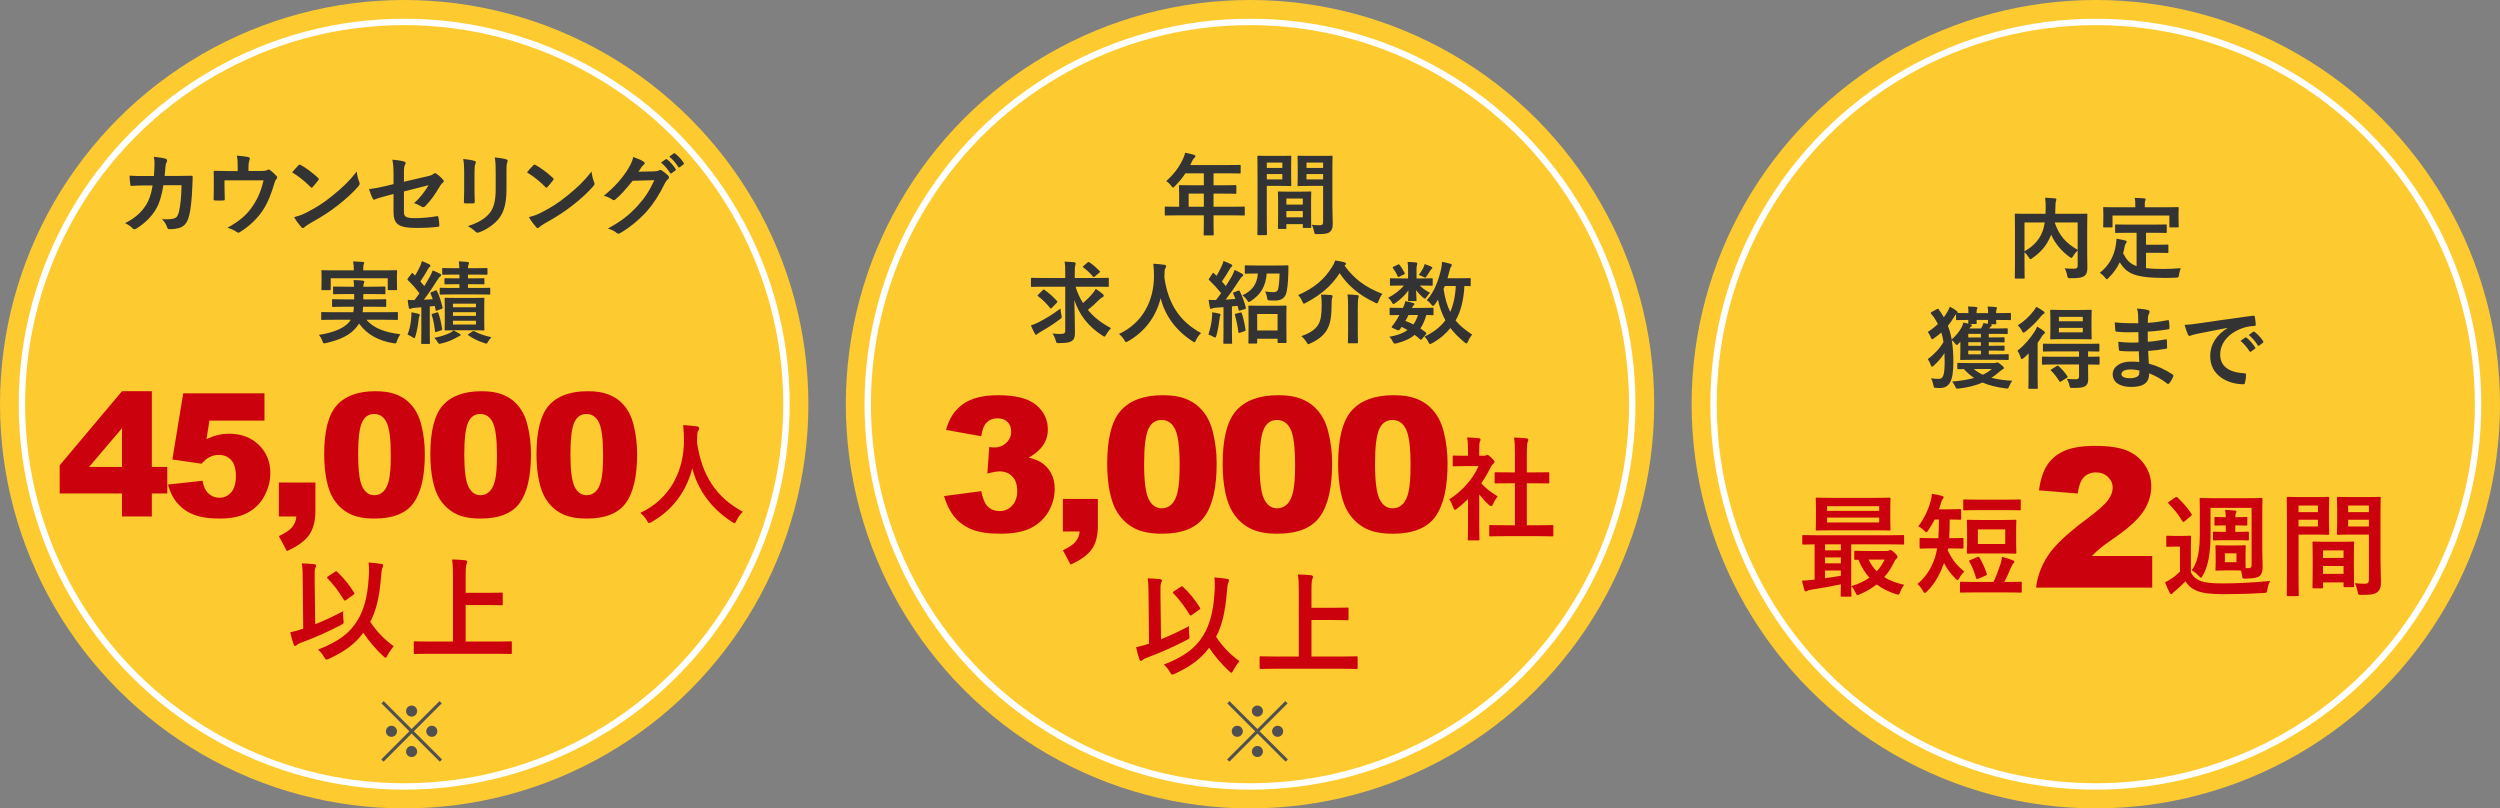
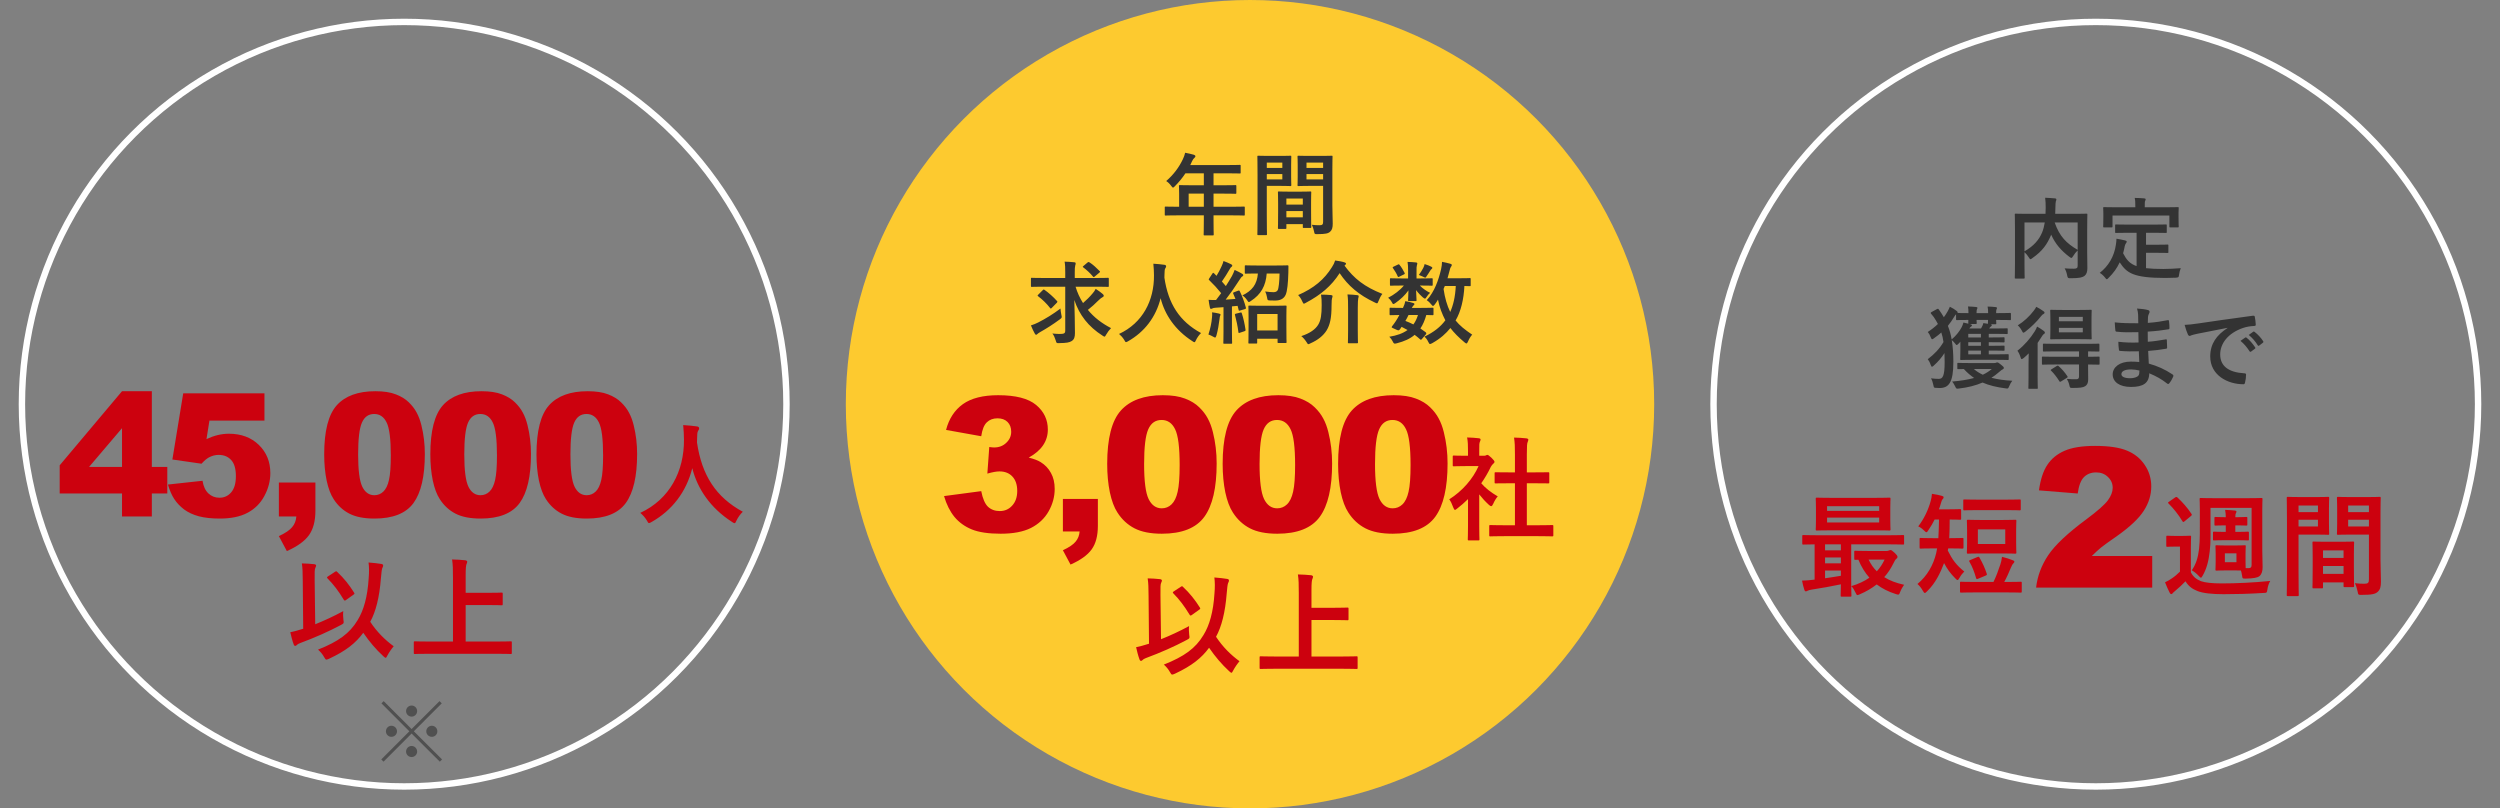
<svg xmlns="http://www.w3.org/2000/svg" width="668" height="216" viewBox="0 0 668 216" fill="none">
  <rect x="0" y="0" width="668" height="216" fill="#808080" stroke="none" />
-   <circle cx="108" cy="108" r="108" fill="#FDCA2F" />
  <circle cx="108" cy="108" r="102.144" stroke="white" stroke-width="1.713" />
-   <path d="M38.599 47.032H41.119C41.215 45.856 41.263 45.088 41.287 43.792C41.287 43.168 41.263 42.664 41.119 41.896C42.391 42.016 43.471 42.184 44.239 42.4C44.551 42.496 44.647 42.688 44.647 42.904C44.647 43.048 44.599 43.216 44.527 43.36C44.311 43.72 44.263 43.96 44.215 44.488C44.143 45.256 44.119 45.832 43.999 47.008H47.647C48.751 47.008 49.879 46.96 50.983 46.96C51.367 46.96 51.487 47.032 51.487 47.296C51.487 47.608 51.439 48.568 51.391 49.84C51.295 52.792 50.959 56.128 50.503 57.736C50.023 59.584 49.207 60.592 47.671 60.976C47.119 61.12 46.255 61.24 45.247 61.24C44.959 61.24 44.767 61.072 44.671 60.76C44.359 59.872 43.975 59.224 43.279 58.576C45.055 58.648 45.943 58.552 46.543 58.36C47.191 58.144 47.503 57.76 47.791 56.68C48.223 54.856 48.439 52.816 48.511 49.48H43.663C43.183 52.384 42.535 54.544 41.527 56.128C40.423 57.928 38.647 59.728 36.439 61.072C36.247 61.192 36.055 61.264 35.887 61.264C35.743 61.264 35.575 61.192 35.431 61.024C34.951 60.496 34.231 59.992 33.415 59.632C36.175 58.24 37.759 56.728 39.055 54.736C39.799 53.536 40.399 51.904 40.783 49.552H38.623C37.447 49.552 36.295 49.6 35.167 49.672C34.927 49.696 34.831 49.552 34.807 49.264C34.711 48.688 34.663 47.824 34.615 46.936C36.127 47.032 37.207 47.032 38.599 47.032ZM66.394 45.688H69.61C70.738 45.688 71.098 45.616 71.41 45.424C71.506 45.352 71.626 45.304 71.746 45.304C71.938 45.304 72.13 45.4 72.274 45.544C72.754 45.904 73.45 46.528 73.882 47.032C74.002 47.152 74.05 47.272 74.05 47.392C74.05 47.584 73.954 47.752 73.81 47.92C73.498 48.232 73.402 48.688 73.282 49.096C72.538 51.568 71.674 53.992 70.258 56.152C68.866 58.312 66.49 60.592 64.066 62.032C63.922 62.128 63.802 62.176 63.682 62.176C63.514 62.176 63.37 62.08 63.178 61.936C62.434 61.432 61.738 61.144 60.778 60.856C64.162 58.984 66.034 57.328 67.642 54.88C68.986 52.84 69.826 50.752 70.426 48.184H59.986V50.2C59.986 51.16 60.034 52.144 60.058 53.104C60.058 53.488 59.986 53.56 59.674 53.56C58.954 53.608 58.186 53.608 57.466 53.56C57.154 53.56 57.082 53.488 57.082 53.2C57.106 51.976 57.13 51.184 57.13 50.224V48.28C57.13 47.512 57.13 46.648 57.082 45.952C57.058 45.736 57.202 45.64 57.418 45.64C58.546 45.688 59.866 45.712 61.066 45.712H63.514V44.776C63.514 43.504 63.514 42.52 63.274 41.584C64.45 41.68 65.578 41.8 66.25 41.944C66.73 42.04 66.874 42.304 66.682 42.688C66.562 43.024 66.394 43.528 66.394 44.536V45.688ZM78.064 46.048C78.592 45.4 79.288 44.656 79.744 44.176C79.84 44.056 79.96 43.984 80.08 43.984C80.176 43.984 80.272 44.032 80.392 44.104C81.616 44.752 83.608 46.216 84.976 47.512C85.12 47.656 85.192 47.752 85.192 47.848C85.192 47.944 85.144 48.04 85.048 48.16C84.688 48.64 83.896 49.6 83.56 49.96C83.44 50.08 83.368 50.152 83.272 50.152C83.176 50.152 83.08 50.08 82.96 49.96C81.52 48.472 79.792 47.104 78.064 46.048ZM78.592 58.024C79.816 57.688 80.56 57.472 81.832 56.824C84.76 55.312 86.32 54.304 88.744 52.36C91.672 49.984 93.28 48.448 95.32 45.832C95.464 47.032 95.68 47.848 95.992 48.64C96.064 48.808 96.112 48.952 96.112 49.096C96.112 49.312 95.992 49.504 95.728 49.816C94.456 51.304 92.392 53.224 90.208 54.904C88.216 56.464 86.2 57.808 82.96 59.608C81.88 60.256 81.568 60.496 81.352 60.712C81.208 60.856 81.064 60.952 80.92 60.952C80.8 60.952 80.656 60.856 80.512 60.688C79.912 60.016 79.168 59.032 78.592 58.024ZM105.15 49.192V46.888C105.15 44.992 105.102 44.008 104.838 42.664C106.038 42.76 107.19 42.928 107.934 43.144C108.246 43.216 108.39 43.36 108.39 43.576C108.39 43.672 108.342 43.816 108.246 43.96C107.982 44.464 107.934 44.968 107.934 46.096V48.568L114.198 47.104C115.254 46.864 115.47 46.744 115.902 46.408C116.022 46.312 116.142 46.264 116.238 46.264C116.358 46.264 116.454 46.312 116.574 46.408C117.078 46.72 117.846 47.392 118.35 47.968C118.494 48.112 118.566 48.256 118.566 48.4C118.566 48.568 118.446 48.736 118.254 48.88C117.918 49.12 117.726 49.48 117.51 49.816C116.286 51.88 115.086 53.632 113.694 55C113.478 55.216 113.286 55.36 113.07 55.36C112.926 55.36 112.782 55.312 112.614 55.192C111.918 54.784 111.318 54.472 110.622 54.28C112.278 52.84 113.454 51.232 114.534 49.48L107.934 51.16V56.608C107.934 57.88 108.366 58.288 110.958 58.288C112.902 58.288 115.134 58.048 116.766 57.76C117.102 57.712 117.126 57.88 117.174 58.24C117.294 58.888 117.39 59.608 117.39 60.256C117.39 60.496 117.246 60.592 116.886 60.616C115.446 60.784 113.79 60.904 111.15 60.904C106.566 60.904 105.15 59.92 105.15 56.68V51.832L103.614 52.24C102.318 52.576 100.974 52.936 100.23 53.272C100.11 53.32 100.014 53.368 99.942 53.368C99.774 53.368 99.678 53.248 99.558 52.984C99.222 52.36 98.862 51.328 98.598 50.536C100.11 50.344 101.478 50.104 103.11 49.696L105.15 49.192ZM124.027 50.68V45.976C124.027 44.32 123.955 43.408 123.763 42.472C124.771 42.592 126.043 42.736 126.739 42.976C127.027 43.048 127.147 43.192 127.147 43.36C127.147 43.48 127.099 43.6 127.051 43.72C126.835 44.176 126.787 44.776 126.787 46V50.848C126.787 52.096 126.835 53.032 126.859 53.872C126.859 54.232 126.715 54.352 126.331 54.352H124.411C124.075 54.352 123.931 54.232 123.955 53.944C123.955 53.104 124.027 51.712 124.027 50.68ZM135.331 46V50.464C135.331 54.016 134.803 56.392 133.387 58.288C132.211 59.848 130.123 61.312 128.107 62.056C127.915 62.128 127.747 62.176 127.603 62.176C127.411 62.176 127.243 62.104 127.027 61.888C126.451 61.312 125.827 60.856 124.987 60.424C127.555 59.632 129.571 58.504 130.843 56.92C131.947 55.552 132.451 53.56 132.451 50.512V45.976C132.451 43.912 132.403 43.144 132.187 42.064C133.339 42.16 134.491 42.328 135.307 42.592C135.547 42.664 135.643 42.808 135.643 43C135.643 43.12 135.619 43.264 135.547 43.384C135.331 43.888 135.331 44.512 135.331 46ZM140.806 46.048C141.334 45.4 142.03 44.656 142.486 44.176C142.582 44.056 142.702 43.984 142.822 43.984C142.918 43.984 143.014 44.032 143.134 44.104C144.358 44.752 146.35 46.216 147.718 47.512C147.862 47.656 147.934 47.752 147.934 47.848C147.934 47.944 147.886 48.04 147.79 48.16C147.43 48.64 146.638 49.6 146.302 49.96C146.182 50.08 146.11 50.152 146.014 50.152C145.918 50.152 145.822 50.08 145.702 49.96C144.262 48.472 142.534 47.104 140.806 46.048ZM141.334 58.024C142.558 57.688 143.302 57.472 144.574 56.824C147.502 55.312 149.062 54.304 151.486 52.36C154.414 49.984 156.022 48.448 158.062 45.832C158.206 47.032 158.422 47.848 158.734 48.64C158.806 48.808 158.854 48.952 158.854 49.096C158.854 49.312 158.734 49.504 158.47 49.816C157.198 51.304 155.134 53.224 152.95 54.904C150.958 56.464 148.942 57.808 145.702 59.608C144.622 60.256 144.31 60.496 144.094 60.712C143.95 60.856 143.806 60.952 143.662 60.952C143.542 60.952 143.398 60.856 143.254 60.688C142.654 60.016 141.91 59.032 141.334 58.024ZM170.603 45.88L174.923 45.784C175.547 45.76 175.859 45.664 176.123 45.496C176.219 45.424 176.315 45.4 176.435 45.4C176.555 45.4 176.675 45.448 176.819 45.544C177.419 45.928 177.971 46.384 178.451 46.84C178.667 47.032 178.763 47.224 178.763 47.392C178.763 47.584 178.643 47.752 178.475 47.896C178.139 48.16 177.899 48.496 177.683 48.928C176.075 52.192 174.539 54.52 172.931 56.344C170.867 58.672 168.011 61 165.635 62.32C165.491 62.416 165.371 62.44 165.251 62.44C165.059 62.44 164.891 62.344 164.699 62.176C164.099 61.696 163.355 61.336 162.419 61.072C166.163 59.008 168.059 57.496 170.411 54.952C172.307 52.84 173.411 51.208 174.851 48.136L169.043 48.304C167.075 50.728 165.875 52.096 164.507 53.224C164.339 53.392 164.171 53.488 164.003 53.488C163.883 53.488 163.763 53.44 163.643 53.344C163.043 52.912 162.155 52.48 161.339 52.312C164.459 49.768 166.307 47.536 167.795 45.184C168.587 43.84 168.947 43.096 169.211 41.944C170.579 42.424 171.491 42.832 172.019 43.216C172.187 43.336 172.259 43.48 172.259 43.624C172.259 43.768 172.187 43.912 171.995 44.032C171.755 44.176 171.587 44.44 171.395 44.68C171.131 45.088 170.891 45.448 170.603 45.88ZM176.627 43.432L177.899 42.544C178.019 42.448 178.115 42.472 178.259 42.592C179.003 43.168 179.867 44.128 180.539 45.16C180.635 45.304 180.635 45.424 180.467 45.544L179.459 46.288C179.291 46.408 179.171 46.384 179.051 46.216C178.331 45.112 177.563 44.2 176.627 43.432ZM178.835 41.848L180.035 40.984C180.179 40.888 180.251 40.912 180.395 41.032C181.283 41.704 182.147 42.664 182.675 43.504C182.771 43.648 182.795 43.792 182.603 43.936L181.643 44.68C181.451 44.824 181.331 44.752 181.235 44.608C180.587 43.576 179.819 42.664 178.835 41.848ZM93.696 85.44H89.184C86.976 85.44 86.232 85.488 86.088 85.488C85.848 85.488 85.824 85.464 85.824 85.224V83.664C85.824 83.4 85.848 83.376 86.088 83.376C86.232 83.376 86.976 83.424 89.184 83.424H94.392C94.488 82.968 94.536 82.488 94.56 81.96H92.256C89.952 81.96 89.136 82.008 88.992 82.008C88.752 82.008 88.728 81.984 88.728 81.744V80.232C88.728 79.968 88.752 79.944 88.992 79.944C89.136 79.944 89.952 79.992 92.256 79.992H94.632V78.576H92.424C90.192 78.576 89.4 78.624 89.256 78.624C89.016 78.624 88.992 78.6 88.992 78.336V76.848C88.992 76.584 89.016 76.56 89.256 76.56C89.4 76.56 90.192 76.608 92.424 76.608H94.608C94.584 75.864 94.512 75.288 94.464 74.832C95.256 74.856 96.192 74.88 96.912 74.976C97.2 75.024 97.344 75.12 97.344 75.288C97.344 75.432 97.272 75.624 97.2 75.792C97.128 75.96 97.08 76.152 97.08 76.608H99.552C101.76 76.608 102.552 76.56 102.696 76.56C102.96 76.56 102.984 76.584 102.984 76.848V78.336C102.984 78.6 102.96 78.624 102.696 78.624C102.552 78.624 101.76 78.576 99.552 78.576H97.08V79.992H99.672C102 79.992 102.768 79.944 102.912 79.944C103.176 79.944 103.2 79.968 103.2 80.232V81.744C103.2 81.984 103.176 82.008 102.912 82.008C102.768 82.008 102 81.96 99.672 81.96H97.032C97.008 82.488 96.936 82.968 96.888 83.424H102.936C105.144 83.424 105.888 83.376 106.032 83.376C106.296 83.376 106.32 83.4 106.32 83.664V85.224C106.32 85.464 106.296 85.488 106.032 85.488C105.888 85.488 105.144 85.44 102.936 85.44H97.92C99.84 87.744 103.032 88.848 106.992 89.304C106.632 89.76 106.272 90.456 106.08 91.104C105.936 91.608 105.864 91.752 105.6 91.752C105.48 91.752 105.312 91.752 105.072 91.704C101.208 91.056 98.136 89.472 95.928 86.448C95.76 86.736 95.568 87.024 95.352 87.288C93.648 89.496 91.008 90.768 87.144 91.656C86.904 91.704 86.688 91.752 86.592 91.752C86.4 91.752 86.304 91.584 86.136 91.104C85.92 90.432 85.536 89.856 85.224 89.472C89.256 88.896 92.28 87.528 93.48 85.8L93.696 85.44ZM97.056 72.24H102.672C104.904 72.24 105.696 72.192 105.84 72.192C106.08 72.192 106.104 72.216 106.104 72.456C106.104 72.576 106.056 73.008 106.056 73.656V74.664C106.056 76.752 106.104 77.136 106.104 77.256C106.104 77.496 106.08 77.52 105.84 77.52H103.872C103.632 77.52 103.608 77.496 103.608 77.256V74.352H88.368V77.256C88.368 77.496 88.344 77.52 88.08 77.52H86.136C85.896 77.52 85.872 77.496 85.872 77.256C85.872 77.136 85.92 76.752 85.92 74.664V73.848C85.92 73.008 85.872 72.576 85.872 72.456C85.872 72.216 85.896 72.192 86.136 72.192C86.304 72.192 87.096 72.24 89.304 72.24H94.536V72.12C94.536 71.088 94.488 70.44 94.344 69.84C95.232 69.864 96.12 69.912 96.936 69.984C97.2 70.008 97.32 70.104 97.32 70.2C97.32 70.368 97.248 70.488 97.176 70.68C97.104 70.872 97.056 71.184 97.056 72.12V72.24ZM121.944 79.608H126.264C128.328 79.608 129 79.56 129.168 79.56C129.408 79.56 129.432 79.584 129.432 79.8C129.432 79.944 129.384 80.592 129.384 82.032V85.776C129.384 87.24 129.432 87.864 129.432 88.008C129.432 88.272 129.408 88.296 129.168 88.296C129 88.296 128.328 88.248 126.264 88.248H121.944C119.904 88.248 119.184 88.296 119.04 88.296C118.824 88.296 118.8 88.272 118.8 88.008C118.8 87.864 118.848 87.24 118.848 85.776V82.032C118.848 80.592 118.8 79.968 118.8 79.8C118.8 79.584 118.824 79.56 119.04 79.56C119.184 79.56 119.904 79.608 121.944 79.608ZM127.176 86.712V85.704H121.032V86.712H127.176ZM121.032 84.408H127.176V83.424H121.032V84.408ZM121.032 81.144V82.104H127.176V81.144H121.032ZM115.296 78.048L116.376 77.616C116.616 77.52 116.664 77.52 116.76 77.76C117.456 79.152 117.864 80.616 118.248 82.104C118.296 82.344 118.248 82.44 117.96 82.536L116.808 82.968C116.496 83.088 116.448 83.088 116.4 82.8L116.16 81.744L114.84 81.888V88.488C114.84 90.696 114.888 91.512 114.888 91.632C114.888 91.872 114.864 91.896 114.624 91.896H112.8C112.56 91.896 112.536 91.872 112.536 91.632C112.536 91.488 112.584 90.696 112.584 88.488V82.104L110.784 82.248C110.376 82.272 110.064 82.344 109.872 82.44C109.728 82.512 109.656 82.536 109.512 82.536C109.368 82.536 109.272 82.392 109.224 82.152C109.104 81.528 109.008 80.88 108.936 80.112C109.608 80.184 110.136 80.208 110.76 80.184C111.216 79.584 111.648 78.984 112.08 78.384C111.168 77.136 110.112 75.936 108.984 74.856C108.888 74.76 108.864 74.688 108.864 74.64C108.864 74.544 108.936 74.472 109.032 74.328L109.92 73.152C110.112 72.912 110.184 72.888 110.352 73.08L110.904 73.632C111.408 72.84 111.888 71.928 112.296 71.04C112.512 70.56 112.608 70.248 112.728 69.768C113.424 70.032 114.12 70.32 114.72 70.632C114.936 70.752 115.032 70.872 115.032 71.016C115.032 71.16 114.936 71.256 114.816 71.328C114.624 71.448 114.528 71.592 114.36 71.904C113.664 73.152 113.088 74.088 112.32 75.192L113.376 76.44C113.928 75.552 114.432 74.664 114.936 73.776C115.2 73.272 115.416 72.816 115.608 72.264C116.256 72.528 117.024 72.816 117.6 73.152C117.816 73.272 117.888 73.344 117.888 73.488C117.888 73.656 117.816 73.752 117.624 73.872C117.384 74.04 117.24 74.256 116.88 74.808C115.632 76.776 114.408 78.6 113.256 80.088L115.632 79.944C115.464 79.44 115.272 78.96 115.056 78.48C114.96 78.264 115.008 78.168 115.296 78.048ZM126.312 75.936H125.04V76.944H127.536C129.84 76.944 130.608 76.896 130.752 76.896C130.968 76.896 130.992 76.92 130.992 77.16V78.456C130.992 78.696 130.968 78.72 130.752 78.72C130.608 78.72 129.84 78.672 127.536 78.672H120.96C118.68 78.672 117.888 78.72 117.744 78.72C117.504 78.72 117.48 78.696 117.48 78.456V77.16C117.48 76.92 117.504 76.896 117.744 76.896C117.888 76.896 118.68 76.944 120.96 76.944H122.76V75.936H121.872C119.832 75.936 119.136 75.984 118.992 75.984C118.776 75.984 118.752 75.96 118.752 75.72V74.616C118.752 74.352 118.776 74.328 118.992 74.328C119.136 74.328 119.832 74.376 121.872 74.376H122.76V73.368H121.464C119.304 73.368 118.56 73.416 118.416 73.416C118.176 73.416 118.152 73.392 118.152 73.128V71.904C118.152 71.64 118.176 71.616 118.416 71.616C118.56 71.616 119.304 71.664 121.464 71.664H122.736C122.736 71.016 122.688 70.464 122.592 69.84C123.504 69.864 124.128 69.912 124.944 70.008C125.184 70.056 125.328 70.152 125.328 70.272C125.328 70.416 125.28 70.536 125.184 70.704C125.088 70.872 125.064 71.112 125.04 71.664H126.912C129.072 71.664 129.84 71.616 129.984 71.616C130.224 71.616 130.248 71.64 130.248 71.904V73.128C130.248 73.392 130.224 73.416 129.984 73.416C129.84 73.416 129.072 73.368 126.912 73.368H125.04V74.376H126.312C128.376 74.376 129.024 74.328 129.168 74.328C129.408 74.328 129.432 74.352 129.432 74.616V75.72C129.432 75.96 129.408 75.984 129.168 75.984C129.024 75.984 128.376 75.936 126.312 75.936ZM108.888 89.4C109.416 88.128 109.752 86.616 109.872 84.984C109.92 84.456 109.944 84.024 109.92 83.448C110.64 83.568 111.36 83.712 111.768 83.832C112.056 83.928 112.176 84.024 112.176 84.12C112.176 84.264 112.152 84.36 112.056 84.48C111.984 84.6 111.912 84.96 111.864 85.368C111.72 86.712 111.432 88.416 111.024 89.784C110.904 90.192 110.832 90.36 110.688 90.36C110.568 90.36 110.424 90.264 110.16 90.072C109.848 89.832 109.2 89.496 108.888 89.4ZM121.2 88.296C121.872 88.656 122.328 88.872 122.76 89.136C122.976 89.232 123.072 89.352 123.072 89.472C123.072 89.616 122.952 89.736 122.784 89.784C122.568 89.856 122.28 90.024 121.896 90.24C120.864 90.816 119.712 91.344 118.032 91.752C117.768 91.824 117.552 91.872 117.456 91.872C117.24 91.872 117.144 91.776 116.976 91.488C116.616 90.888 116.328 90.528 116.04 90.264C117.816 89.928 119.064 89.496 120.192 88.968C120.504 88.824 120.864 88.584 121.2 88.296ZM125.28 89.208L126.24 88.56C126.456 88.416 126.528 88.392 126.768 88.512C127.968 89.184 129.432 89.688 131.328 90.12C130.992 90.408 130.704 90.768 130.464 91.2C130.224 91.632 130.152 91.8 129.936 91.8C129.816 91.8 129.648 91.752 129.384 91.656C127.824 91.152 126.384 90.48 125.184 89.616C124.968 89.472 124.968 89.424 125.28 89.208ZM115.608 83.832L116.712 83.496C117 83.4 117.048 83.424 117.12 83.664C117.6 84.912 117.864 86.208 118.128 87.84C118.176 88.08 118.176 88.152 117.84 88.272L116.64 88.68C116.304 88.8 116.256 88.776 116.232 88.512C116.04 86.784 115.8 85.464 115.368 84.192C115.296 83.952 115.32 83.928 115.608 83.832Z" fill="#333333" />
  <path d="M32.603 131.85H15.948V124.331L32.603 104.534H40.571V124.757H44.701V131.85H40.571V138H32.603V131.85ZM32.603 124.757V114.41L23.804 124.757H32.603ZM48.957 105.095H70.662V112.39H55.96L55.174 117.328C56.192 116.849 57.194 116.49 58.182 116.25C59.185 116.011 60.172 115.891 61.145 115.891C64.437 115.891 67.108 116.886 69.158 118.876C71.208 120.867 72.233 123.373 72.233 126.396C72.233 128.52 71.702 130.563 70.639 132.523C69.592 134.484 68.096 135.98 66.15 137.012C64.22 138.045 61.743 138.561 58.721 138.561C56.551 138.561 54.688 138.359 53.132 137.955C51.59 137.536 50.274 136.923 49.181 136.115C48.104 135.292 47.228 134.364 46.555 133.331C45.882 132.299 45.321 131.012 44.872 129.471L54.119 128.461C54.344 129.942 54.867 131.072 55.691 131.85C56.514 132.613 57.494 132.995 58.631 132.995C59.903 132.995 60.95 132.516 61.773 131.558C62.611 130.585 63.03 129.141 63.03 127.226C63.03 125.266 62.611 123.829 61.773 122.917C60.935 122.004 59.821 121.547 58.429 121.547C57.546 121.547 56.693 121.764 55.87 122.198C55.257 122.513 54.583 123.081 53.85 123.904L46.061 122.782L48.957 105.095ZM74.513 128.932H84.277V136.451C84.277 139.22 83.701 141.404 82.549 143.005C81.397 144.606 79.429 146.021 76.646 147.248L74.513 143.252C76.249 142.444 77.439 141.636 78.082 140.828C78.741 140.035 79.107 139.092 79.182 138H74.513V128.932ZM86.625 121.413C86.625 115.158 87.747 110.781 89.992 108.282C92.251 105.783 95.686 104.534 100.294 104.534C102.509 104.534 104.327 104.81 105.749 105.364C107.17 105.903 108.33 106.614 109.228 107.496C110.126 108.364 110.829 109.285 111.338 110.257C111.861 111.215 112.28 112.337 112.595 113.624C113.208 116.078 113.515 118.637 113.515 121.3C113.515 127.271 112.505 131.64 110.485 134.409C108.465 137.177 104.986 138.561 100.048 138.561C97.279 138.561 95.042 138.12 93.336 137.237C91.63 136.354 90.231 135.06 89.139 133.354C88.346 132.142 87.725 130.488 87.276 128.393C86.842 126.283 86.625 123.957 86.625 121.413ZM95.693 121.435C95.693 125.625 96.06 128.491 96.793 130.032C97.541 131.558 98.618 132.321 100.025 132.321C100.953 132.321 101.753 132 102.427 131.356C103.115 130.698 103.616 129.665 103.931 128.259C104.26 126.852 104.424 124.66 104.424 121.682C104.424 117.313 104.05 114.38 103.302 112.883C102.569 111.372 101.462 110.616 99.98 110.616C98.469 110.616 97.376 111.387 96.703 112.928C96.03 114.455 95.693 117.29 95.693 121.435ZM114.987 121.413C114.987 115.158 116.11 110.781 118.354 108.282C120.614 105.783 124.048 104.534 128.657 104.534C130.871 104.534 132.689 104.81 134.111 105.364C135.533 105.903 136.692 106.614 137.59 107.496C138.488 108.364 139.191 109.285 139.7 110.257C140.224 111.215 140.643 112.337 140.957 113.624C141.57 116.078 141.877 118.637 141.877 121.3C141.877 127.271 140.867 131.64 138.847 134.409C136.827 137.177 133.348 138.561 128.41 138.561C125.641 138.561 123.404 138.12 121.699 137.237C119.993 136.354 118.594 135.06 117.501 133.354C116.708 132.142 116.087 130.488 115.638 128.393C115.204 126.283 114.987 123.957 114.987 121.413ZM124.055 121.435C124.055 125.625 124.422 128.491 125.155 130.032C125.903 131.558 126.981 132.321 128.387 132.321C129.315 132.321 130.116 132 130.789 131.356C131.477 130.698 131.979 129.665 132.293 128.259C132.622 126.852 132.787 124.66 132.787 121.682C132.787 117.313 132.413 114.38 131.664 112.883C130.931 111.372 129.824 110.616 128.342 110.616C126.831 110.616 125.739 111.387 125.065 112.928C124.392 114.455 124.055 117.29 124.055 121.435ZM143.35 121.413C143.35 115.158 144.472 110.781 146.716 108.282C148.976 105.783 152.41 104.534 157.019 104.534C159.234 104.534 161.052 104.81 162.473 105.364C163.895 105.903 165.054 106.614 165.952 107.496C166.85 108.364 167.553 109.285 168.062 110.257C168.586 111.215 169.005 112.337 169.319 113.624C169.933 116.078 170.239 118.637 170.239 121.3C170.239 127.271 169.229 131.64 167.209 134.409C165.189 137.177 161.71 138.561 156.772 138.561C154.004 138.561 151.767 138.12 150.061 137.237C148.355 136.354 146.956 135.06 145.863 133.354C145.07 132.142 144.449 130.488 144 128.393C143.567 126.283 143.35 123.957 143.35 121.413ZM152.418 121.435C152.418 125.625 152.784 128.491 153.517 130.032C154.266 131.558 155.343 132.321 156.75 132.321C157.677 132.321 158.478 132 159.151 131.356C159.84 130.698 160.341 129.665 160.655 128.259C160.984 126.852 161.149 124.66 161.149 121.682C161.149 117.313 160.775 114.38 160.027 112.883C159.293 111.372 158.186 110.616 156.705 110.616C155.193 110.616 154.101 111.387 153.428 112.928C152.754 114.455 152.418 117.29 152.418 121.435ZM198.476 136.74C197.786 137.4 197.216 138.21 196.796 139.08C196.556 139.59 196.466 139.8 196.256 139.8C196.106 139.8 195.926 139.68 195.566 139.44C189.836 135.75 186.356 130.62 184.976 125.1C183.386 131.43 179.606 136.35 174.116 139.47C173.786 139.65 173.576 139.77 173.426 139.77C173.216 139.77 173.096 139.56 172.826 139.05C172.316 138.21 171.716 137.58 171.086 137.04C178.976 133.38 182.816 125.88 182.756 117.48C182.726 116.16 182.696 114.9 182.546 113.58C183.716 113.64 185.156 113.79 186.236 113.94C186.626 114 186.806 114.18 186.806 114.42C186.806 114.75 186.656 114.93 186.506 115.17C186.326 115.47 186.266 116.19 186.266 117.15C186.236 117.51 186.236 117.87 186.236 118.23C187.526 127.02 191.306 132.84 198.476 136.74ZM84.976 173.58C90.406 171.42 93.436 169.26 95.566 165.69C97.186 163.08 98.206 159.45 98.506 154.56C98.656 152.82 98.626 151.47 98.476 150.3C99.766 150.39 101.026 150.54 101.926 150.69C102.226 150.75 102.376 150.87 102.376 151.11C102.376 151.38 102.256 151.56 102.136 151.83C102.016 152.13 101.896 153.09 101.776 154.56C101.386 159.63 100.396 163.47 98.926 166.14C100.696 168.84 102.886 171 105.196 172.68C104.626 173.34 103.966 174.3 103.516 175.14C103.306 175.56 103.186 175.77 103.036 175.77C102.916 175.77 102.736 175.62 102.406 175.32C100.456 173.52 98.716 171.48 97.066 169.08C95.086 171.78 92.506 173.88 87.946 176.01C87.586 176.16 87.376 176.25 87.226 176.25C86.986 176.25 86.896 176.07 86.596 175.56C86.176 174.81 85.636 174.15 84.976 173.58ZM84.076 155.04L84.226 166.8C86.566 165.87 89.116 164.7 91.726 163.29C91.636 163.98 91.666 164.82 91.756 165.57C91.906 166.56 91.906 166.56 91.066 167.01C87.736 168.78 84.136 170.37 80.176 171.84C79.726 172.02 79.456 172.17 79.306 172.35C79.186 172.5 79.006 172.59 78.886 172.59C78.706 172.59 78.556 172.44 78.466 172.17C78.106 171.21 77.806 169.98 77.566 168.93C78.616 168.72 79.486 168.48 80.416 168.18L81.016 168L80.896 155.1C80.866 153 80.866 151.86 80.656 150.54C81.736 150.57 82.966 150.63 83.956 150.75C84.256 150.78 84.466 150.93 84.466 151.11C84.466 151.35 84.346 151.53 84.256 151.74C84.076 152.1 84.046 152.88 84.076 155.04ZM87.676 153.99L89.506 152.79C89.656 152.7 89.746 152.64 89.836 152.64C89.926 152.64 89.986 152.7 90.106 152.82C91.876 154.47 93.286 156.24 94.606 158.34C94.786 158.61 94.726 158.73 94.426 158.91L92.506 160.29C92.356 160.41 92.236 160.47 92.146 160.47C91.996 160.47 91.906 160.35 91.786 160.14C90.406 157.86 89.116 156.18 87.526 154.56C87.286 154.32 87.346 154.2 87.676 153.99ZM132.616 174.69H114.706C112.006 174.69 111.076 174.75 110.896 174.75C110.596 174.75 110.566 174.72 110.566 174.42V171.69C110.566 171.39 110.596 171.36 110.896 171.36C111.076 171.36 112.006 171.42 114.706 171.42H121.036V154.5C121.036 152.07 121.006 150.84 120.796 149.49C121.936 149.52 123.286 149.58 124.306 149.7C124.606 149.73 124.846 149.91 124.846 150.09C124.846 150.33 124.726 150.54 124.636 150.78C124.516 151.11 124.426 151.86 124.426 153.66V158.4H130.306C132.916 158.4 133.816 158.34 133.996 158.34C134.296 158.34 134.326 158.37 134.326 158.67V161.4C134.326 161.7 134.296 161.73 133.996 161.73C133.816 161.73 132.916 161.67 130.306 161.67H124.426V171.42H132.616C135.316 171.42 136.246 171.36 136.426 171.36C136.726 171.36 136.756 171.39 136.756 171.69V174.42C136.756 174.72 136.726 174.75 136.426 174.75C136.246 174.75 135.316 174.69 132.616 174.69Z" fill="#CC010E" />
  <path d="M109.98 188.52C110.8 188.52 111.46 189.18 111.46 190C111.46 190.82 110.8 191.48 109.98 191.48C109.16 191.48 108.5 190.82 108.5 190C108.5 189.18 109.16 188.52 109.98 188.52ZM104.58 193.92C105.42 193.92 106.08 194.6 106.08 195.4C106.08 196.22 105.42 196.88 104.58 196.88C103.76 196.88 103.12 196.22 103.12 195.4C103.12 194.6 103.76 193.92 104.58 193.92ZM115.4 193.92C116.22 193.92 116.86 194.6 116.86 195.4C116.86 196.22 116.22 196.88 115.4 196.88C114.56 196.88 113.9 196.22 113.9 195.4C113.9 194.6 114.56 193.92 115.4 193.92ZM109.98 199.32C110.8 199.32 111.46 200 111.46 200.82C111.46 201.64 110.8 202.28 109.98 202.28C109.16 202.28 108.5 201.64 108.5 200.82C108.5 200 109.16 199.32 109.98 199.32ZM110.58 195.4L118.12 202.92L117.52 203.52L109.98 196L102.48 203.52L101.88 202.92L109.38 195.4L101.92 187.94L102.52 187.34L109.98 194.8L117.44 187.34L118.04 187.94L110.58 195.4Z" fill="#505050" />
  <circle cx="334" cy="108" r="108" fill="#FDCA2F" />
-   <circle cx="334" cy="108" r="102.144" stroke="white" stroke-width="1.713" />
  <path d="M321.664 57.544H314.488C312.376 57.544 311.632 57.592 311.488 57.592C311.248 57.592 311.224 57.568 311.224 57.328V55.432C311.224 55.216 311.248 55.192 311.488 55.192C311.632 55.192 312.376 55.24 314.488 55.24H315.064V51.88C315.064 50.512 315.016 49.864 315.016 49.72C315.016 49.48 315.04 49.456 315.304 49.456C315.448 49.456 316.264 49.504 318.592 49.504H321.664V46.312H316.744C315.952 47.512 315.016 48.664 313.936 49.744C313.696 50.008 313.552 50.128 313.432 50.128C313.312 50.128 313.192 49.984 312.952 49.672C312.496 49.048 312.064 48.664 311.608 48.376C313.6 46.648 315.064 44.656 316.048 42.568C316.336 41.968 316.552 41.392 316.672 40.816C317.536 40.984 318.328 41.152 318.976 41.344C319.264 41.44 319.408 41.56 319.408 41.752C319.408 41.944 319.288 42.04 319.12 42.208C318.928 42.376 318.76 42.568 318.52 43.072L318.04 44.104H327.952C330.28 44.104 331.096 44.056 331.24 44.056C331.48 44.056 331.504 44.08 331.504 44.32V46.096C331.504 46.336 331.48 46.36 331.24 46.36C331.096 46.36 330.28 46.312 327.952 46.312H324.256V49.504H326.824C329.176 49.504 329.968 49.456 330.112 49.456C330.328 49.456 330.352 49.48 330.352 49.72V51.52C330.352 51.76 330.328 51.784 330.112 51.784C329.968 51.784 329.176 51.736 326.824 51.736H324.256V55.24H329.344C331.456 55.24 332.2 55.192 332.344 55.192C332.584 55.192 332.608 55.216 332.608 55.432V57.328C332.608 57.568 332.584 57.592 332.344 57.592C332.2 57.592 331.456 57.544 329.344 57.544H324.256V58.72C324.256 61.24 324.304 62.512 324.304 62.632C324.304 62.872 324.28 62.896 324.04 62.896H321.904C321.64 62.896 321.616 62.872 321.616 62.632C321.616 62.488 321.664 61.24 321.664 58.72V57.544ZM317.608 55.24H321.664V51.736H317.608V55.24ZM356.008 45.064V54.928C356.008 56.608 356.104 58.528 356.104 59.704C356.104 60.856 355.936 61.432 355.408 61.912C354.904 62.368 354.232 62.56 351.976 62.56C351.256 62.56 351.256 62.584 351.112 61.816C350.968 61.144 350.776 60.544 350.536 60.064C351.28 60.16 352.048 60.184 352.552 60.184C353.344 60.184 353.536 59.968 353.536 59.248V49.672H349.6C347.728 49.672 347.104 49.72 346.96 49.72C346.72 49.72 346.696 49.696 346.696 49.432C346.696 49.288 346.744 48.736 346.744 47.32V44.008C346.744 42.616 346.696 42.04 346.696 41.896C346.696 41.632 346.72 41.608 346.96 41.608C347.104 41.608 347.728 41.656 349.6 41.656H353.128C355 41.656 355.648 41.608 355.792 41.608C356.032 41.608 356.056 41.632 356.056 41.896C356.056 42.04 356.008 43.024 356.008 45.064ZM349.096 47.944H353.536V46.504H349.096V47.944ZM353.536 43.456H349.096V44.872H353.536V43.456ZM339.064 41.656H342.376C343.936 41.656 344.656 41.608 344.8 41.608C345.016 41.608 345.04 41.632 345.04 41.896C345.04 42.04 344.992 42.736 344.992 44.176V47.152C344.992 48.616 345.04 49.288 345.04 49.432C345.04 49.696 345.016 49.72 344.8 49.72C344.656 49.72 343.936 49.672 342.376 49.672H338.488V57.448C338.488 60.76 338.536 62.392 338.536 62.56C338.536 62.8 338.512 62.824 338.272 62.824H336.232C335.992 62.824 335.968 62.8 335.968 62.56C335.968 62.392 336.016 60.76 336.016 57.448V47.056C336.016 43.72 335.968 42.04 335.968 41.896C335.968 41.632 335.992 41.608 336.232 41.608C336.4 41.608 337.312 41.656 339.064 41.656ZM342.64 47.944V46.504H338.488V47.944H342.64ZM342.64 43.456H338.488V44.872H342.64V43.456ZM343.432 61.168H341.728C341.488 61.168 341.464 61.144 341.464 60.88C341.464 60.736 341.512 60.088 341.512 56.536V54.424C341.512 52.312 341.464 51.592 341.464 51.424C341.464 51.184 341.488 51.16 341.728 51.16C341.896 51.16 342.472 51.208 344.296 51.208H347.536C349.36 51.208 349.936 51.16 350.104 51.16C350.344 51.16 350.368 51.184 350.368 51.424C350.368 51.568 350.32 52.288 350.32 54.016V56.392C350.32 59.872 350.368 60.52 350.368 60.64C350.368 60.88 350.344 60.904 350.104 60.904H348.376C348.136 60.904 348.112 60.88 348.112 60.64V59.896H343.72V60.88C343.72 61.144 343.696 61.168 343.432 61.168ZM343.72 58.072H348.112V56.392H343.72V58.072ZM343.72 53.056V54.664H348.112V53.056H343.72ZM284.632 76.608H278.776C276.592 76.608 275.848 76.656 275.704 76.656C275.464 76.656 275.464 76.632 275.464 76.392V74.52C275.464 74.256 275.464 74.232 275.704 74.232C275.848 74.232 276.592 74.28 278.776 74.28H284.632V72.816C284.632 71.544 284.608 70.728 284.464 69.912C285.352 69.936 286.24 69.984 287.08 70.08C287.32 70.104 287.416 70.224 287.416 70.344C287.416 70.56 287.368 70.752 287.296 70.968C287.2 71.28 287.176 71.88 287.176 72.768V74.28H292.936C295.12 74.28 295.864 74.232 296.008 74.232C296.248 74.232 296.272 74.256 296.272 74.52V76.392C296.272 76.632 296.248 76.656 296.008 76.656C295.864 76.656 295.12 76.608 292.936 76.608H287.392C287.872 78.216 288.544 79.656 289.384 80.976C290.296 80.184 291.16 79.344 292 78.336C292.312 77.976 292.552 77.616 292.768 77.184C293.56 77.688 294.208 78.168 294.64 78.552C294.88 78.768 294.928 78.888 294.928 79.032C294.928 79.2 294.784 79.32 294.592 79.416C294.304 79.56 293.944 79.824 293.368 80.4C292.552 81.24 291.712 81.984 290.68 82.8C292.312 84.792 294.4 86.4 296.872 87.672C296.416 88.128 295.96 88.728 295.576 89.4C295.36 89.784 295.264 89.952 295.12 89.952C295 89.952 294.832 89.832 294.568 89.664C290.824 87.264 288.424 84.216 287.056 80.16C287.128 83.208 287.224 86.232 287.224 88.968C287.224 90.072 287.032 90.72 286.312 91.152C285.736 91.512 284.968 91.656 283 91.68C282.256 91.704 282.304 91.68 282.088 90.96C281.872 90.264 281.584 89.568 281.2 89.112C281.968 89.184 282.568 89.232 283.072 89.232C284.344 89.232 284.632 89.088 284.632 88.32V76.608ZM283.36 82.44C283.384 82.92 283.48 83.568 283.6 84.144C283.768 84.888 283.768 84.888 283.168 85.344C281.32 86.712 279.568 87.816 277.936 88.728C277.576 88.92 277.36 89.112 277.24 89.208C277.096 89.376 276.976 89.448 276.856 89.448C276.712 89.448 276.592 89.328 276.496 89.136C276.184 88.584 275.776 87.744 275.464 86.952C276.184 86.736 276.808 86.448 277.408 86.16C279.352 85.176 281.392 83.928 283.36 82.44ZM277.456 78.696L278.608 77.544C278.824 77.328 278.872 77.304 279.088 77.448C280.144 78.168 281.512 79.392 282.4 80.4C282.496 80.496 282.544 80.568 282.544 80.64C282.544 80.688 282.496 80.76 282.4 80.88L281.08 82.224C280.84 82.464 280.768 82.536 280.6 82.32C279.736 81.192 278.536 80.016 277.408 79.176C277.288 79.08 277.24 79.032 277.24 78.984C277.24 78.912 277.312 78.84 277.456 78.696ZM289.528 71.04L290.608 70.128C290.824 69.96 290.896 69.984 291.16 70.128C292.048 70.704 293.008 71.592 293.824 72.432C293.968 72.552 293.992 72.672 293.68 72.912L292.528 73.872C292.408 73.968 292.312 74.04 292.24 74.04C292.168 74.04 292.096 73.968 292 73.848C291.328 73.008 290.344 72.12 289.456 71.448C289.264 71.304 289.264 71.256 289.528 71.04ZM320.92 88.992C320.368 89.52 319.912 90.168 319.576 90.864C319.384 91.272 319.312 91.44 319.144 91.44C319.024 91.44 318.88 91.344 318.592 91.152C314.008 88.2 311.224 84.096 310.12 79.68C308.848 84.744 305.824 88.68 301.432 91.176C301.168 91.32 301 91.416 300.88 91.416C300.712 91.416 300.616 91.248 300.4 90.84C299.992 90.168 299.512 89.664 299.008 89.232C305.32 86.304 308.392 80.304 308.344 73.584C308.32 72.528 308.296 71.52 308.176 70.464C309.112 70.512 310.264 70.632 311.128 70.752C311.44 70.8 311.584 70.944 311.584 71.136C311.584 71.4 311.464 71.544 311.344 71.736C311.2 71.976 311.152 72.552 311.152 73.32C311.128 73.608 311.128 73.896 311.128 74.184C312.16 81.216 315.184 85.872 320.92 88.992ZM335.632 91.8H333.832C333.592 91.8 333.568 91.776 333.568 91.512C333.568 91.392 333.616 90.72 333.616 87.12V84.96C333.616 82.776 333.568 82.056 333.568 81.936C333.568 81.672 333.592 81.648 333.832 81.648C334 81.648 334.672 81.696 336.664 81.696H340.672C342.64 81.696 343.336 81.648 343.48 81.648C343.744 81.648 343.768 81.672 343.768 81.936C343.768 82.056 343.72 82.776 343.72 84.576V87.048C343.72 90.6 343.768 91.272 343.768 91.416C343.768 91.632 343.744 91.656 343.48 91.656H341.632C341.392 91.656 341.368 91.632 341.368 91.416V90.504H335.92V91.512C335.92 91.776 335.896 91.8 335.632 91.8ZM335.92 83.904V88.296H341.368V83.904H335.92ZM329.776 78.072L330.784 77.688C331.096 77.568 331.168 77.616 331.288 77.856C331.984 79.296 332.488 80.64 332.896 82.176C332.968 82.44 332.896 82.512 332.584 82.608L331.36 82.968C331.072 83.064 331 83.04 330.952 82.776L330.688 81.72L329.176 81.864V88.44C329.176 90.648 329.224 91.464 329.224 91.584C329.224 91.824 329.2 91.848 328.96 91.848H327.136C326.896 91.848 326.872 91.824 326.872 91.584C326.872 91.44 326.92 90.648 326.92 88.44V82.08L324.808 82.224C324.4 82.248 324.112 82.32 323.944 82.416C323.848 82.464 323.704 82.536 323.56 82.536C323.392 82.536 323.32 82.368 323.272 82.128C323.152 81.552 323.032 80.88 322.936 80.112C323.656 80.16 324.304 80.184 324.928 80.16C325.384 79.584 325.84 78.96 326.296 78.336C325.336 77.136 324.256 75.96 323.104 74.856C322.888 74.688 322.96 74.616 323.128 74.352L323.944 73.104C324.04 72.96 324.112 72.888 324.184 72.888C324.232 72.888 324.304 72.936 324.4 73.032L325.048 73.704C325.552 72.888 325.96 72.144 326.368 71.232C326.68 70.584 326.8 70.2 326.92 69.744C327.568 69.984 328.36 70.296 328.96 70.608C329.176 70.728 329.272 70.848 329.272 70.992C329.272 71.112 329.176 71.208 329.056 71.304C328.864 71.448 328.768 71.568 328.6 71.88C327.832 73.2 327.232 74.16 326.488 75.216C326.848 75.624 327.208 76.032 327.544 76.44C328.12 75.552 328.648 74.664 329.176 73.752C329.464 73.224 329.704 72.648 329.896 72.12C330.616 72.456 331.36 72.816 331.912 73.152C332.128 73.272 332.2 73.368 332.2 73.512C332.2 73.68 332.128 73.776 331.936 73.872C331.696 74.016 331.504 74.28 331.144 74.856C329.92 76.776 328.624 78.624 327.496 80.064C328.36 80.016 329.248 79.944 330.112 79.872C329.944 79.416 329.752 78.96 329.536 78.504C329.44 78.264 329.44 78.192 329.776 78.072ZM341.896 73.08H338.464C338.224 76.392 336.904 78.696 334.264 80.4C333.976 80.592 333.832 80.712 333.712 80.712C333.544 80.712 333.448 80.544 333.208 80.184C332.848 79.656 332.392 79.176 331.96 78.936C334.528 77.688 335.872 76.032 336.112 73.08H335.896C333.76 73.08 333.04 73.128 332.872 73.128C332.632 73.128 332.608 73.104 332.608 72.84V71.184C332.608 70.92 332.632 70.896 332.872 70.896C333.04 70.896 333.76 70.944 335.896 70.944H340.984C343.144 70.944 343.864 70.896 344.008 70.896C344.248 70.896 344.272 70.944 344.272 71.208C344.272 71.808 344.272 72.384 344.248 72.864C344.176 75.6 343.96 77.808 343.528 78.768C343.048 79.848 342.04 80.304 340.72 80.304C340.168 80.304 339.808 80.304 339.352 80.28C338.68 80.256 338.68 80.232 338.56 79.488C338.464 78.912 338.272 78.288 338.056 77.88C338.896 78 339.688 78.072 340.264 78.072C340.864 78.072 341.176 77.88 341.392 77.544C341.656 77.112 341.872 75.192 341.896 73.08ZM322.888 89.376C323.392 87.816 323.728 86.352 323.848 84.792C323.896 84.336 323.92 83.976 323.872 83.448C324.472 83.52 325.216 83.664 325.72 83.784C326.008 83.856 326.128 83.952 326.128 84.072C326.128 84.192 326.08 84.288 326.008 84.408C325.936 84.528 325.912 84.816 325.864 85.2C325.696 86.616 325.408 88.32 325.024 89.664C324.904 90.048 324.808 90.192 324.664 90.192C324.568 90.192 324.424 90.12 324.232 90C323.776 89.736 323.248 89.496 322.888 89.376ZM330.256 83.808L331.408 83.52C331.696 83.448 331.72 83.472 331.816 83.736C332.224 84.936 332.608 86.688 332.8 88.08C332.824 88.344 332.8 88.416 332.488 88.512L331.336 88.896C330.976 89.016 330.928 88.992 330.904 88.752C330.712 87.192 330.328 85.416 329.992 84.192C329.92 83.928 329.992 83.88 330.256 83.808ZM359.416 70.824L359.248 70.968C361.816 74.472 364.624 76.656 369.376 78.528C368.968 79.032 368.632 79.68 368.344 80.424C368.176 80.856 368.104 81.048 367.912 81.048C367.792 81.048 367.624 80.952 367.36 80.832C363.088 78.816 360.208 76.368 357.952 72.984C355.744 76.44 352.864 78.816 348.976 80.88C348.688 81.048 348.52 81.144 348.4 81.144C348.256 81.144 348.16 80.952 347.968 80.544C347.68 79.872 347.32 79.32 346.864 78.84C351.064 77.016 353.872 74.664 355.912 71.352C356.32 70.728 356.536 70.272 356.752 69.6C357.688 69.744 358.528 69.864 359.248 70.104C359.464 70.152 359.656 70.296 359.656 70.464C359.656 70.584 359.584 70.68 359.416 70.824ZM347.704 89.808C349.936 89.088 351.496 88.008 352.24 86.736C352.936 85.56 353.152 84.096 353.152 81.528C353.152 80.496 353.128 79.608 352.984 78.72C353.824 78.72 354.856 78.768 355.648 78.84C355.912 78.864 356.056 78.96 356.056 79.128C356.056 79.32 356.008 79.44 355.936 79.656C355.864 79.872 355.792 80.328 355.792 81.6C355.792 84.96 355.384 86.784 354.448 88.32C353.584 89.688 352.144 90.864 350.176 91.728C349.888 91.872 349.72 91.968 349.6 91.968C349.456 91.968 349.336 91.824 349.12 91.44C348.76 90.864 348.184 90.168 347.704 89.808ZM360.208 88.392V82.344C360.208 81 360.208 79.752 360.04 78.672C360.976 78.696 361.888 78.768 362.68 78.864C362.92 78.888 363.04 78.984 363.04 79.128C363.04 79.32 362.968 79.536 362.92 79.728C362.848 80.064 362.8 80.928 362.8 82.32V88.392C362.8 90.36 362.848 91.344 362.848 91.488C362.848 91.704 362.824 91.728 362.56 91.728H360.424C360.184 91.728 360.16 91.704 360.16 91.488C360.16 91.32 360.208 90.36 360.208 88.392ZM392.968 74.568V76.2C392.968 76.44 392.944 76.464 392.704 76.464C392.608 76.464 392.2 76.44 391.288 76.416C391.12 79.968 390.352 83.232 388.936 85.632C390.016 86.976 391.408 88.104 393.376 89.424C392.968 89.832 392.56 90.528 392.248 91.248C392.08 91.608 391.984 91.776 391.84 91.776C391.72 91.776 391.576 91.68 391.336 91.488C389.752 90.168 388.504 88.896 387.544 87.648C386.392 89.088 384.928 90.432 382.72 91.68C382.432 91.824 382.264 91.92 382.12 91.92C381.928 91.92 381.832 91.752 381.64 91.368C381.352 90.744 381.016 90.312 380.608 89.952C383.104 88.776 384.928 87.312 386.2 85.584C385.336 83.952 384.592 82.008 384.232 80.064C383.968 80.52 383.68 80.952 383.368 81.36C383.152 81.624 383.032 81.744 382.912 81.744C382.768 81.744 382.624 81.6 382.408 81.312C382.024 80.808 381.64 80.472 381.232 80.208C383.32 77.904 384.376 74.832 385.048 71.976C385.216 71.28 385.288 70.584 385.312 69.96C385.984 70.104 386.968 70.296 387.496 70.464C387.808 70.56 387.928 70.656 387.928 70.824C387.928 70.992 387.808 71.136 387.664 71.352C387.544 71.568 387.424 71.808 387.304 72.408C387.16 73.032 386.968 73.68 386.776 74.352H389.872C391.888 74.352 392.56 74.304 392.704 74.304C392.944 74.304 392.968 74.328 392.968 74.568ZM388.984 76.416H386.056L385.72 77.208C386.056 79.56 386.656 81.648 387.496 83.352C388.288 81.6 388.84 79.368 388.984 76.416ZM380.968 89.376L379.984 90.528C379.84 90.72 379.744 90.792 379.672 90.792C379.6 90.792 379.552 90.744 379.456 90.672C378.976 90.24 378.496 89.832 377.992 89.472C376.768 90.528 375.184 91.224 373.216 91.728C372.52 91.896 372.448 91.896 372.112 91.2C371.92 90.792 371.584 90.312 371.224 89.976C373.216 89.664 374.848 89.088 376.096 88.176C375.592 87.888 375.064 87.6 374.512 87.336L374.152 87.864C373.864 88.248 373.768 88.392 373.24 88.152L372.232 87.696C371.968 87.576 371.848 87.504 371.848 87.408C371.848 87.36 371.896 87.288 371.968 87.168C372.304 86.76 372.616 86.328 372.976 85.776C373.288 85.32 373.6 84.768 373.912 84.168C372.304 84.192 371.656 84.216 371.536 84.216C371.32 84.216 371.296 84.192 371.296 83.952V82.488C371.296 82.248 371.344 82.224 371.536 82.224C371.656 82.224 372.184 82.272 374.536 82.272H374.872C375.232 81.504 375.4 81.024 375.496 80.472C376.408 80.616 377.008 80.76 377.656 80.976C377.848 81.048 377.944 81.12 377.944 81.24C377.944 81.384 377.872 81.456 377.728 81.576C377.536 81.768 377.44 81.888 377.248 82.272H379.744C381.88 82.272 382.6 82.224 382.744 82.224C383.008 82.224 383.032 82.248 383.032 82.488V83.952C383.032 84.192 382.984 84.216 382.744 84.216C382.624 84.216 382.168 84.192 381.112 84.168C380.704 85.584 380.2 86.784 379.528 87.768C380.008 88.08 380.464 88.416 380.944 88.776C381.04 88.872 381.112 88.968 381.112 89.064C381.112 89.16 381.064 89.256 380.968 89.376ZM378.88 84.168H376.36C376.072 84.768 375.784 85.32 375.52 85.752C376.264 86.016 376.984 86.352 377.656 86.688C378.184 85.968 378.592 85.128 378.88 84.168ZM378.496 74.4H379.552C381.664 74.4 382.384 74.352 382.528 74.352C382.792 74.352 382.816 74.376 382.816 74.64V76.08C382.816 76.32 382.792 76.344 382.528 76.344C382.384 76.344 381.664 76.296 379.552 76.296H379.384C380.104 77.064 381.256 77.856 382.12 78.24C381.808 78.504 381.472 78.888 381.04 79.56C380.944 79.704 380.872 79.8 380.752 79.8C380.632 79.8 380.44 79.68 380.104 79.392C379.696 79.056 378.952 78.288 378.376 77.52C378.424 78.96 378.496 79.872 378.496 80.184C378.496 80.424 378.472 80.448 378.232 80.448H376.504C376.264 80.448 376.24 80.424 376.24 80.184C376.24 79.872 376.312 79.032 376.336 77.592C375.4 78.912 374.2 80.016 372.904 80.928C372.616 81.144 372.424 81.24 372.304 81.24C372.16 81.24 372.088 81.096 371.944 80.832C371.632 80.256 371.272 79.848 370.912 79.56C372.496 78.768 374.128 77.52 375.112 76.296H374.608C372.496 76.296 371.776 76.344 371.632 76.344C371.416 76.344 371.392 76.32 371.392 76.08V74.64C371.392 74.376 371.416 74.352 371.632 74.352C371.776 74.352 372.496 74.4 374.608 74.4H376.24V72.072C376.24 71.304 376.216 70.656 376.096 69.984C376.96 70.008 377.584 70.032 378.4 70.128C378.616 70.152 378.712 70.296 378.712 70.392C378.712 70.584 378.616 70.728 378.592 70.92C378.496 71.208 378.496 71.568 378.496 72.36V74.4ZM379.12 73.464C379.6 72.816 380.008 72.168 380.32 71.544C380.512 71.16 380.584 70.896 380.656 70.56C381.424 70.8 381.904 70.992 382.432 71.256C382.6 71.352 382.72 71.448 382.72 71.544C382.72 71.712 382.672 71.76 382.528 71.88C382.408 71.976 382.264 72.12 382.144 72.336C381.904 72.72 381.568 73.272 381.208 73.776C381.04 74.064 380.968 74.184 380.824 74.184C380.704 74.184 380.512 74.088 380.2 73.92C379.84 73.752 379.456 73.584 379.12 73.464ZM372.352 71.256L373.504 70.704C373.744 70.584 373.816 70.584 373.96 70.776C374.44 71.352 374.92 72.144 375.304 72.912C375.4 73.104 375.376 73.2 375.136 73.32L373.912 73.92C373.648 74.064 373.552 74.064 373.456 73.824C373.12 73.032 372.688 72.336 372.232 71.688C372.064 71.472 372.064 71.4 372.352 71.256Z" fill="#333333" />
  <path d="M262.185 116.561L252.786 114.876C253.567 111.881 255.064 109.586 257.278 107.991C259.508 106.396 262.657 105.599 266.726 105.599C271.397 105.599 274.774 106.469 276.858 108.211C278.941 109.952 279.983 112.142 279.983 114.778C279.983 116.325 279.56 117.724 278.713 118.978C277.867 120.231 276.589 121.329 274.88 122.273C276.264 122.615 277.322 123.014 278.054 123.47C279.242 124.202 280.162 125.171 280.813 126.375C281.48 127.563 281.814 128.987 281.814 130.647C281.814 132.731 281.269 134.733 280.178 136.653C279.088 138.558 277.517 140.031 275.466 141.072C273.415 142.098 270.722 142.61 267.385 142.61C264.13 142.61 261.558 142.228 259.67 141.463C257.799 140.698 256.252 139.583 255.032 138.118C253.827 136.637 252.899 134.782 252.248 132.552L262.185 131.233C262.576 133.235 263.178 134.627 263.992 135.408C264.822 136.173 265.871 136.556 267.141 136.556C268.476 136.556 269.582 136.067 270.461 135.091C271.357 134.114 271.804 132.812 271.804 131.185C271.804 129.524 271.373 128.239 270.51 127.327C269.664 126.416 268.508 125.96 267.043 125.96C266.262 125.96 265.188 126.155 263.821 126.546L264.333 119.441C264.887 119.523 265.318 119.563 265.627 119.563C266.929 119.563 268.012 119.148 268.874 118.318C269.753 117.488 270.193 116.504 270.193 115.364C270.193 114.274 269.867 113.403 269.216 112.752C268.565 112.101 267.67 111.775 266.531 111.775C265.359 111.775 264.407 112.133 263.674 112.85C262.942 113.549 262.445 114.786 262.185 116.561ZM284.004 133.32H293.35V140.518C293.35 143.167 292.799 145.258 291.696 146.791C290.593 148.324 288.709 149.677 286.045 150.852L284.004 147.027C285.666 146.254 286.804 145.48 287.42 144.707C288.051 143.948 288.401 143.046 288.473 142H284.004V133.32ZM295.843 123.958C295.843 117.155 297.064 112.394 299.505 109.676C301.963 106.958 305.699 105.599 310.712 105.599C313.12 105.599 315.098 105.9 316.644 106.502C318.19 107.088 319.452 107.861 320.428 108.821C321.405 109.765 322.17 110.766 322.723 111.824C323.293 112.866 323.749 114.087 324.09 115.486C324.758 118.156 325.091 120.939 325.091 123.836C325.091 130.33 323.993 135.083 321.796 138.094C319.598 141.105 315.814 142.61 310.443 142.61C307.432 142.61 304.999 142.13 303.143 141.17C301.288 140.21 299.766 138.802 298.578 136.946C297.715 135.628 297.04 133.829 296.551 131.551C296.079 129.256 295.843 126.725 295.843 123.958ZM305.707 123.982C305.707 128.54 306.105 131.657 306.903 133.333C307.717 134.993 308.889 135.823 310.419 135.823C311.428 135.823 312.298 135.473 313.031 134.773C313.78 134.057 314.325 132.934 314.667 131.404C315.025 129.874 315.204 127.49 315.204 124.251C315.204 119.498 314.797 116.308 313.983 114.681C313.185 113.037 311.981 112.215 310.37 112.215C308.726 112.215 307.538 113.053 306.805 114.729C306.073 116.39 305.707 119.474 305.707 123.982ZM326.693 123.958C326.693 117.155 327.914 112.394 330.355 109.676C332.813 106.958 336.548 105.599 341.561 105.599C343.97 105.599 345.948 105.9 347.494 106.502C349.04 107.088 350.301 107.861 351.278 108.821C352.254 109.765 353.019 110.766 353.573 111.824C354.143 112.866 354.598 114.087 354.94 115.486C355.607 118.156 355.941 120.939 355.941 123.836C355.941 130.33 354.842 135.083 352.645 138.094C350.448 141.105 346.664 142.61 341.293 142.61C338.282 142.61 335.848 142.13 333.993 141.17C332.137 140.21 330.615 138.802 329.427 136.946C328.565 135.628 327.889 133.829 327.401 131.551C326.929 129.256 326.693 126.725 326.693 123.958ZM336.556 123.982C336.556 128.54 336.955 131.657 337.753 133.333C338.566 134.993 339.738 135.823 341.268 135.823C342.277 135.823 343.148 135.473 343.88 134.773C344.629 134.057 345.174 132.934 345.516 131.404C345.874 129.874 346.053 127.49 346.053 124.251C346.053 119.498 345.646 116.308 344.833 114.681C344.035 113.037 342.831 112.215 341.219 112.215C339.575 112.215 338.387 113.053 337.655 114.729C336.922 116.39 336.556 119.474 336.556 123.982ZM357.543 123.958C357.543 117.155 358.763 112.394 361.205 109.676C363.662 106.958 367.398 105.599 372.411 105.599C374.82 105.599 376.797 105.9 378.343 106.502C379.89 107.088 381.151 107.861 382.128 108.821C383.104 109.765 383.869 110.766 384.422 111.824C384.992 112.866 385.448 114.087 385.79 115.486C386.457 118.156 386.791 120.939 386.791 123.836C386.791 130.33 385.692 135.083 383.495 138.094C381.297 141.105 377.513 142.61 372.142 142.61C369.131 142.61 366.698 142.13 364.842 141.17C362.987 140.21 361.465 138.802 360.277 136.946C359.414 135.628 358.739 133.829 358.251 131.551C357.779 129.256 357.543 126.725 357.543 123.958ZM367.406 123.982C367.406 128.54 367.805 131.657 368.602 133.333C369.416 134.993 370.588 135.823 372.118 135.823C373.127 135.823 373.998 135.473 374.73 134.773C375.479 134.057 376.024 132.934 376.366 131.404C376.724 129.874 376.903 127.49 376.903 124.251C376.903 119.498 376.496 116.308 375.682 114.681C374.885 113.037 373.68 112.215 372.069 112.215C370.425 112.215 369.237 113.053 368.504 114.729C367.772 116.39 367.406 119.474 367.406 123.982ZM410.701 143.26H402.271C399.421 143.26 398.431 143.32 398.251 143.32C397.951 143.32 397.921 143.29 397.921 142.99V140.62C397.921 140.32 397.951 140.29 398.251 140.29C398.431 140.29 399.421 140.35 402.271 140.35H404.791V129.13H403.441C400.771 129.13 399.841 129.16 399.661 129.16C399.391 129.16 399.361 129.16 399.361 128.86V126.49C399.361 126.19 399.391 126.19 399.661 126.19C399.841 126.19 400.771 126.22 403.441 126.22H404.791V121.45C404.791 119.32 404.761 118.3 404.551 116.92C405.691 116.95 406.831 117.01 407.881 117.13C408.151 117.16 408.361 117.28 408.361 117.43C408.361 117.67 408.331 117.82 408.211 118.06C408.031 118.42 407.971 119.17 407.971 121.36V126.22H409.861C412.531 126.22 413.461 126.19 413.641 126.19C413.941 126.19 413.971 126.19 413.971 126.49V128.86C413.971 129.16 413.941 129.16 413.641 129.16C413.461 129.16 412.531 129.13 409.861 129.13H407.971V140.35H410.701C413.551 140.35 414.511 140.29 414.691 140.29C415.021 140.29 415.051 140.32 415.051 140.62V142.99C415.051 143.29 415.021 143.32 414.691 143.32C414.511 143.32 413.551 143.26 410.701 143.26ZM392.251 140.53V133.36C391.321 134.26 390.391 135.1 389.401 135.85C389.101 136.09 388.921 136.24 388.771 136.24C388.591 136.24 388.471 136 388.291 135.55C387.991 134.71 387.631 133.93 387.241 133.42C390.751 131.2 393.571 127.96 395.071 124.54H391.681C389.401 124.54 388.681 124.6 388.501 124.6C388.201 124.6 388.171 124.57 388.171 124.27V122.05C388.171 121.75 388.201 121.72 388.501 121.72C388.681 121.72 389.401 121.78 391.681 121.78H392.251V120.55C392.251 118.96 392.221 118 392.011 116.89C393.151 116.92 394.051 116.98 395.131 117.1C395.431 117.13 395.611 117.28 395.611 117.4C395.611 117.67 395.521 117.82 395.431 118.03C395.251 118.39 395.251 118.9 395.251 120.43V121.78H396.511C396.781 121.78 396.931 121.75 397.081 121.66C397.201 121.6 397.321 121.54 397.411 121.54C397.591 121.54 397.891 121.72 398.521 122.32C399.091 122.89 399.331 123.19 399.331 123.4C399.331 123.55 399.271 123.7 399.031 123.88C398.761 124.15 398.581 124.3 398.341 124.75C397.621 126.28 396.751 127.75 395.791 129.13C396.961 130.48 398.371 131.56 400.201 132.64C399.751 133.12 399.331 133.84 399.001 134.59C398.791 135.04 398.641 135.25 398.431 135.25C398.281 135.25 398.101 135.13 397.831 134.89C396.871 134.02 396.001 133.06 395.251 132.1V140.53C395.251 142.75 395.311 143.92 395.311 144.07C395.311 144.37 395.281 144.4 394.951 144.4H392.551C392.221 144.4 392.191 144.37 392.191 144.07C392.191 143.89 392.251 142.75 392.251 140.53ZM310.976 177.58C316.406 175.42 319.436 173.26 321.566 169.69C323.186 167.08 324.206 163.45 324.506 158.56C324.656 156.82 324.626 155.47 324.476 154.3C325.766 154.39 327.026 154.54 327.926 154.69C328.226 154.75 328.376 154.87 328.376 155.11C328.376 155.38 328.256 155.56 328.136 155.83C328.016 156.13 327.896 157.09 327.776 158.56C327.386 163.63 326.396 167.47 324.926 170.14C326.696 172.84 328.886 175 331.196 176.68C330.626 177.34 329.966 178.3 329.516 179.14C329.306 179.56 329.186 179.77 329.036 179.77C328.916 179.77 328.736 179.62 328.406 179.32C326.456 177.52 324.716 175.48 323.066 173.08C321.086 175.78 318.506 177.88 313.946 180.01C313.586 180.16 313.376 180.25 313.226 180.25C312.986 180.25 312.896 180.07 312.596 179.56C312.176 178.81 311.636 178.15 310.976 177.58ZM310.076 159.04L310.226 170.8C312.566 169.87 315.116 168.7 317.726 167.29C317.636 167.98 317.666 168.82 317.756 169.57C317.906 170.56 317.906 170.56 317.066 171.01C313.736 172.78 310.136 174.37 306.176 175.84C305.726 176.02 305.456 176.17 305.306 176.35C305.186 176.5 305.006 176.59 304.886 176.59C304.706 176.59 304.556 176.44 304.466 176.17C304.106 175.21 303.806 173.98 303.566 172.93C304.616 172.72 305.486 172.48 306.416 172.18L307.016 172L306.896 159.1C306.866 157 306.866 155.86 306.656 154.54C307.736 154.57 308.966 154.63 309.956 154.75C310.256 154.78 310.466 154.93 310.466 155.11C310.466 155.35 310.346 155.53 310.256 155.74C310.076 156.1 310.046 156.88 310.076 159.04ZM313.676 157.99L315.506 156.79C315.656 156.7 315.746 156.64 315.836 156.64C315.926 156.64 315.986 156.7 316.106 156.82C317.876 158.47 319.286 160.24 320.606 162.34C320.786 162.61 320.726 162.73 320.426 162.91L318.506 164.29C318.356 164.41 318.236 164.47 318.146 164.47C317.996 164.47 317.906 164.35 317.786 164.14C316.406 161.86 315.116 160.18 313.526 158.56C313.286 158.32 313.346 158.2 313.676 157.99ZM358.616 178.69H340.706C338.006 178.69 337.076 178.75 336.896 178.75C336.596 178.75 336.566 178.72 336.566 178.42V175.69C336.566 175.39 336.596 175.36 336.896 175.36C337.076 175.36 338.006 175.42 340.706 175.42H347.036V158.5C347.036 156.07 347.006 154.84 346.796 153.49C347.936 153.52 349.286 153.58 350.306 153.7C350.606 153.73 350.846 153.91 350.846 154.09C350.846 154.33 350.726 154.54 350.636 154.78C350.516 155.11 350.426 155.86 350.426 157.66V162.4H356.306C358.916 162.4 359.816 162.34 359.996 162.34C360.296 162.34 360.326 162.37 360.326 162.67V165.4C360.326 165.7 360.296 165.73 359.996 165.73C359.816 165.73 358.916 165.67 356.306 165.67H350.426V175.42H358.616C361.316 175.42 362.246 175.36 362.426 175.36C362.726 175.36 362.756 175.39 362.756 175.69V178.42C362.756 178.72 362.726 178.75 362.426 178.75C362.246 178.75 361.316 178.69 358.616 178.69Z" fill="#CC010E" />
-   <path d="M335.98 188.52C336.8 188.52 337.46 189.18 337.46 190C337.46 190.82 336.8 191.48 335.98 191.48C335.16 191.48 334.5 190.82 334.5 190C334.5 189.18 335.16 188.52 335.98 188.52ZM330.58 193.92C331.42 193.92 332.08 194.6 332.08 195.4C332.08 196.22 331.42 196.88 330.58 196.88C329.76 196.88 329.12 196.22 329.12 195.4C329.12 194.6 329.76 193.92 330.58 193.92ZM341.4 193.92C342.22 193.92 342.86 194.6 342.86 195.4C342.86 196.22 342.22 196.88 341.4 196.88C340.56 196.88 339.9 196.22 339.9 195.4C339.9 194.6 340.56 193.92 341.4 193.92ZM335.98 199.32C336.8 199.32 337.46 200 337.46 200.82C337.46 201.64 336.8 202.28 335.98 202.28C335.16 202.28 334.5 201.64 334.5 200.82C334.5 200 335.16 199.32 335.98 199.32ZM336.58 195.4L344.12 202.92L343.52 203.52L335.98 196L328.48 203.52L327.88 202.92L335.38 195.4L327.92 187.94L328.52 187.34L335.98 194.8L343.44 187.34L344.04 187.94L336.58 195.4Z" fill="#505050" />
-   <circle cx="560" cy="108" r="108" fill="#FDCA2F" />
  <circle cx="560" cy="108" r="102.144" stroke="white" stroke-width="1.713" />
  <path d="M557.696 61.288V67.552C557.696 69.64 557.768 70.912 557.744 71.728C557.744 72.616 557.504 73.312 556.976 73.72C556.448 74.128 555.608 74.344 553.256 74.344C552.56 74.344 552.488 74.32 552.344 73.576C552.2 72.832 551.96 72.184 551.672 71.704C552.68 71.776 553.736 71.824 554.192 71.8C554.936 71.776 555.152 71.584 555.152 70.984V66.904C554.672 67.36 554.264 67.888 553.952 68.416C553.736 68.752 553.616 68.92 553.472 68.92C553.352 68.92 553.208 68.824 552.944 68.632C550.832 67.048 549.176 65.2 548.072 62.704L548 62.896C546.992 65.248 545.768 67.072 543.08 68.944C542.816 69.16 542.672 69.256 542.552 69.256C542.408 69.256 542.312 69.112 542.096 68.776C541.76 68.248 541.376 67.768 540.944 67.384V70.72C540.944 72.952 540.992 74.056 540.992 74.2C540.992 74.416 540.968 74.44 540.704 74.44H538.616C538.376 74.44 538.352 74.416 538.352 74.2C538.352 74.032 538.4 72.904 538.4 70.432V61.144C538.4 58.672 538.352 57.52 538.352 57.352C538.352 57.112 538.376 57.088 538.616 57.088C538.784 57.088 539.576 57.136 541.856 57.136H546.56C546.584 56.584 546.608 56.008 546.608 55.408C546.608 54.544 546.584 53.728 546.464 52.84C547.304 52.864 548.24 52.936 549.104 53.008C549.344 53.032 549.464 53.152 549.464 53.296C549.464 53.464 549.392 53.608 549.32 53.8C549.248 54.04 549.224 54.568 549.2 55.552C549.2 56.08 549.176 56.608 549.152 57.136H554.264C556.52 57.136 557.336 57.088 557.48 57.088C557.72 57.088 557.744 57.112 557.744 57.352C557.744 57.496 557.696 58.792 557.696 61.288ZM555.152 66.76V59.44H549.008C550.28 63.136 552.152 65.032 555.152 66.76ZM540.944 59.44V67.144C543.488 65.704 544.832 64.024 545.624 62.176C545.96 61.384 546.2 60.448 546.368 59.44H540.944ZM570.896 62.2H568.688C566.36 62.2 565.592 62.248 565.448 62.248C565.184 62.248 565.16 62.224 565.16 61.984V60.232C565.16 59.992 565.184 59.968 565.448 59.968C565.592 59.968 566.36 60.016 568.688 60.016H575.456C577.76 60.016 578.552 59.968 578.696 59.968C578.936 59.968 578.96 59.992 578.96 60.232V61.984C578.96 62.224 578.936 62.248 578.696 62.248C578.552 62.248 577.76 62.2 575.456 62.2H573.416V65.392H576.344C578.312 65.392 578.96 65.344 579.104 65.344C579.368 65.344 579.392 65.368 579.392 65.608V67.36C579.392 67.576 579.368 67.6 579.104 67.6C578.96 67.6 578.312 67.552 576.344 67.552H573.416V71.656C574.64 71.8 576.152 71.872 578.048 71.872C579.416 71.872 581.12 71.776 582.704 71.656C582.464 72.232 582.32 72.808 582.248 73.384C582.152 74.128 582.128 74.128 581.384 74.2C580.472 74.248 579.512 74.272 578.552 74.272C569.96 74.248 568.28 72.952 566.384 70.096C565.664 71.656 564.704 72.976 563.456 74.2C563.216 74.464 563.072 74.608 562.928 74.608C562.808 74.608 562.688 74.464 562.448 74.152C562.04 73.624 561.56 73.216 561.056 72.904C563.336 71.128 564.92 68.584 565.376 65.32C565.448 64.768 565.52 64.312 565.52 63.784C566.312 63.904 567.104 64.072 567.8 64.24C568.136 64.312 568.256 64.408 568.256 64.576C568.256 64.768 568.136 64.912 568.04 65.032C567.92 65.176 567.824 65.416 567.728 65.776C567.608 66.448 567.464 67.072 567.296 67.672C568.16 69.352 569.024 70.456 570.896 71.104V62.2ZM573.08 55.384H578.72C580.952 55.384 581.744 55.336 581.888 55.336C582.128 55.336 582.152 55.36 582.152 55.576C582.152 55.744 582.104 56.152 582.104 56.824V57.856C582.104 59.992 582.152 60.352 582.152 60.496C582.152 60.736 582.128 60.76 581.888 60.76H579.92C579.68 60.76 579.656 60.736 579.656 60.496V57.592H564.464V60.496C564.464 60.736 564.44 60.76 564.176 60.76H562.232C561.992 60.76 561.968 60.736 561.968 60.496C561.968 60.328 562.016 59.992 562.016 57.856V57.04C562.016 56.152 561.968 55.744 561.968 55.576C561.968 55.36 561.992 55.336 562.232 55.336C562.4 55.336 563.168 55.384 565.424 55.384H570.56V55.168C570.56 54.112 570.536 53.488 570.392 52.888C571.28 52.888 572.144 52.936 572.96 53.008C573.176 53.032 573.32 53.104 573.32 53.248C573.32 53.416 573.248 53.536 573.176 53.704C573.08 53.92 573.08 54.232 573.08 55.144V55.384ZM516.155 83.352L517.523 82.608C517.835 82.44 517.907 82.488 518.075 82.728C518.555 83.424 519.011 84.072 519.395 84.768C519.779 84.24 520.139 83.688 520.475 83.088C520.691 82.704 520.835 82.32 521.003 81.96C521.699 82.296 522.275 82.656 522.827 83.088C523.019 83.232 523.091 83.352 523.091 83.472C523.091 83.52 523.067 83.568 523.043 83.616C523.355 83.64 524.171 83.664 525.971 83.664C525.971 82.968 525.947 82.44 525.851 81.888C526.619 81.912 527.435 81.96 528.059 82.032C528.275 82.056 528.371 82.152 528.371 82.272C528.371 82.392 528.323 82.488 528.251 82.608C528.179 82.728 528.131 83.016 528.131 83.664H531.227C531.227 82.992 531.203 82.464 531.083 81.912C531.851 81.936 532.595 81.96 533.291 82.056C533.483 82.08 533.603 82.176 533.603 82.272C533.603 82.416 533.555 82.488 533.483 82.632C533.411 82.752 533.363 83.016 533.363 83.664H533.795C536.123 83.664 536.939 83.616 537.083 83.616C537.299 83.616 537.323 83.64 537.323 83.88V85.272C537.323 85.512 537.299 85.536 537.083 85.536C536.939 85.536 536.123 85.488 533.795 85.488H533.363C533.387 85.992 533.411 86.256 533.411 86.376C533.411 86.616 533.387 86.64 533.147 86.64H531.875C532.115 86.688 532.211 86.784 532.211 86.904C532.211 87 532.163 87.072 532.019 87.192C531.875 87.312 531.731 87.432 531.659 87.552L531.515 87.768H533.363C535.379 87.768 536.051 87.72 536.195 87.72C536.435 87.72 536.459 87.744 536.459 87.984V88.992C536.459 89.232 536.435 89.256 536.195 89.256C536.051 89.256 535.379 89.208 533.363 89.208H531.395V90.168H531.803C534.323 90.168 535.187 90.12 535.331 90.12C535.595 90.12 535.619 90.144 535.619 90.384V91.224C535.619 91.464 535.595 91.488 535.331 91.488C535.187 91.488 534.323 91.44 531.803 91.44H531.395V92.4H531.803C534.323 92.4 535.187 92.352 535.331 92.352C535.595 92.352 535.619 92.376 535.619 92.616V93.456C535.619 93.696 535.595 93.72 535.331 93.72C535.187 93.72 534.323 93.672 531.803 93.672H531.395V94.68H533.315C535.547 94.68 536.315 94.632 536.459 94.632C536.699 94.632 536.723 94.656 536.723 94.896V95.928C536.723 96.168 536.699 96.192 536.459 96.192C536.315 96.192 535.547 96.144 533.315 96.144H527.219C524.987 96.144 524.171 96.192 524.027 96.192C523.787 96.192 523.763 96.168 523.763 95.928C523.763 95.784 523.811 95.064 523.811 93.552V91.296L523.403 91.752C523.115 92.04 522.971 92.184 522.827 92.184C522.707 92.184 522.587 92.04 522.395 91.776C522.107 91.44 521.843 91.128 521.507 90.864C521.795 92.592 521.939 94.488 521.939 96.696C521.939 102.216 520.715 103.68 518.243 103.68C517.835 103.68 517.523 103.656 517.187 103.632C516.731 103.584 516.731 103.584 516.587 102.864C516.419 102.096 516.227 101.496 515.963 101.088C516.803 101.208 517.475 101.232 518.051 101.232C519.059 101.232 519.611 100.584 519.611 96.744C519.611 95.88 519.587 95.088 519.563 94.344C518.771 95.592 517.835 96.672 516.707 97.68C516.491 97.872 516.347 97.992 516.227 97.992C516.083 97.992 516.011 97.824 515.867 97.464C515.651 96.816 515.363 96.312 515.099 95.976C516.851 94.632 518.195 93.264 519.299 91.392C519.179 90.48 518.987 89.64 518.723 88.848C518.171 89.328 517.547 89.832 516.827 90.336C516.563 90.528 516.419 90.648 516.275 90.648C516.131 90.648 516.035 90.48 515.867 90.072C515.675 89.52 515.411 89.064 515.099 88.704C516.131 88.032 517.019 87.336 517.811 86.568C517.499 85.968 517.115 85.344 516.707 84.72C516.491 84.456 516.323 84.216 515.987 83.832C515.819 83.616 515.843 83.52 516.155 83.352ZM522.659 85.272V83.976C522.491 84.144 522.323 84.36 522.203 84.576C521.675 85.464 521.123 86.28 520.475 87.072C520.931 88.2 521.267 89.4 521.483 90.696C522.683 89.688 523.595 88.488 524.147 87.456C524.363 87.024 524.507 86.64 524.627 86.184L525.947 86.496C525.923 86.448 525.923 86.4 525.923 86.28C525.923 86.184 525.947 85.944 525.947 85.488C523.811 85.488 523.067 85.536 522.923 85.536C522.683 85.536 522.659 85.512 522.659 85.272ZM526.235 86.568L526.475 86.616C526.739 86.688 526.907 86.808 526.907 86.952C526.907 87.096 526.811 87.168 526.667 87.264C526.499 87.384 526.331 87.528 526.211 87.768H529.331L529.643 87.192C529.763 86.952 529.907 86.616 529.955 86.328L531.179 86.52V86.376C531.179 86.256 531.203 85.992 531.203 85.488H528.131C528.155 85.944 528.179 86.184 528.179 86.28C528.179 86.544 528.155 86.568 527.915 86.568H526.235ZM525.923 94.68H529.307V93.672H525.923V94.68ZM525.923 90.168H529.307V89.208H525.923V90.168ZM525.923 92.4H529.307V91.44H525.923V92.4ZM526.355 97.008H532.787C533.123 97.008 533.243 96.984 533.363 96.912C533.483 96.84 533.579 96.84 533.675 96.84C533.891 96.84 534.035 96.936 534.731 97.488C535.259 97.896 535.427 98.112 535.427 98.304C535.427 98.52 535.283 98.616 535.091 98.712C534.875 98.808 534.707 98.928 534.155 99.408C533.507 99.984 532.835 100.488 532.115 100.944C533.699 101.352 535.547 101.64 537.683 101.736C537.371 102.12 537.083 102.648 536.843 103.224C536.579 103.848 536.555 103.872 535.931 103.776C533.507 103.464 531.491 102.984 529.739 102.216C527.915 103.008 525.827 103.536 523.379 103.824C522.731 103.896 522.731 103.896 522.443 103.296C522.179 102.768 521.915 102.288 521.603 101.952C523.859 101.76 525.827 101.448 527.483 100.992C526.499 100.32 525.611 99.552 524.747 98.616C523.787 98.616 523.355 98.64 523.259 98.64C523.019 98.64 522.995 98.616 522.995 98.352V97.224C522.995 96.984 523.019 96.96 523.259 96.96C523.403 96.96 524.171 97.008 526.355 97.008ZM532.211 98.592H527.411C528.083 99.192 528.875 99.696 529.811 100.128C530.723 99.696 531.515 99.192 532.211 98.592ZM555.515 97.392H549.155C546.803 97.392 546.011 97.44 545.867 97.44C545.627 97.44 545.603 97.416 545.603 97.152V95.544C545.603 95.304 545.627 95.28 545.867 95.28C546.011 95.28 546.803 95.328 549.155 95.328H555.515V93.888H549.419C547.091 93.888 546.299 93.936 546.155 93.936C545.891 93.936 545.867 93.912 545.867 93.672V92.088C545.867 91.848 545.891 91.824 546.155 91.824C546.299 91.824 547.091 91.872 549.419 91.872H557.435C559.763 91.872 560.579 91.824 560.723 91.824C560.939 91.824 560.963 91.848 560.963 92.088V93.672C560.963 93.912 560.939 93.936 560.723 93.936C560.579 93.936 559.835 93.912 557.939 93.888V95.328C559.883 95.328 560.627 95.28 560.747 95.28C560.987 95.28 561.011 95.304 561.011 95.544V97.152C561.011 97.416 560.987 97.44 560.747 97.44C560.627 97.44 559.883 97.416 557.939 97.392V98.496C557.939 99.672 557.963 100.44 557.963 101.4C557.963 102.336 557.675 102.864 557.147 103.2C556.571 103.56 555.707 103.656 553.811 103.656C553.091 103.656 553.091 103.656 552.923 102.912C552.779 102.24 552.539 101.712 552.251 101.232C553.115 101.328 554.195 101.352 554.843 101.328C555.227 101.328 555.515 101.136 555.515 100.608V97.392ZM551.027 82.824H555.683C557.771 82.824 558.467 82.776 558.635 82.776C558.875 82.776 558.899 82.8 558.899 83.04C558.899 83.184 558.851 83.808 558.851 85.176V88.272C558.851 89.664 558.899 90.264 558.899 90.408C558.899 90.648 558.875 90.672 558.635 90.672C558.467 90.672 557.771 90.624 555.683 90.624H551.027C548.939 90.624 548.219 90.672 548.075 90.672C547.835 90.672 547.811 90.648 547.811 90.408C547.811 90.264 547.859 89.664 547.859 88.272V85.176C547.859 83.808 547.811 83.208 547.811 83.04C547.811 82.8 547.835 82.776 548.075 82.776C548.219 82.776 548.939 82.824 551.027 82.824ZM556.523 88.8V87.6H550.139V88.8H556.523ZM550.139 84.672V85.848H556.523V84.672H550.139ZM542.027 100.656V97.056C542.027 96.312 542.051 95.304 542.075 94.416C541.643 94.848 541.211 95.256 540.755 95.64C540.491 95.832 540.323 95.952 540.203 95.952C540.059 95.952 539.987 95.808 539.891 95.472C539.699 94.8 539.339 94.056 539.051 93.72C540.947 92.232 542.507 90.408 543.683 88.536C543.923 88.176 544.139 87.72 544.307 87.264C544.931 87.6 545.531 88.008 546.083 88.416C546.299 88.584 546.395 88.704 546.395 88.896C546.395 89.064 546.323 89.136 546.131 89.256C545.915 89.376 545.699 89.688 545.459 90.096C545.147 90.6 544.811 91.128 544.451 91.632V100.656C544.451 102.6 544.499 103.512 544.499 103.632C544.499 103.872 544.475 103.896 544.235 103.896H542.243C542.003 103.896 541.979 103.872 541.979 103.632C541.979 103.488 542.027 102.6 542.027 100.656ZM544.091 81.984C544.763 82.32 545.363 82.68 545.963 83.112C546.179 83.256 546.299 83.376 546.299 83.568C546.299 83.712 546.203 83.808 546.059 83.88C545.819 83.976 545.603 84.168 545.339 84.528C544.259 85.896 542.819 87.336 541.187 88.608C540.923 88.8 540.779 88.896 540.659 88.896C540.515 88.896 540.419 88.728 540.227 88.344C539.939 87.792 539.531 87.264 539.147 86.928C540.755 85.944 542.267 84.528 543.347 83.112C543.683 82.704 543.923 82.32 544.091 81.984ZM548.171 98.664L549.563 97.8C549.803 97.656 549.875 97.656 550.067 97.824C550.931 98.592 551.747 99.528 552.395 100.512C552.539 100.728 552.515 100.776 552.251 100.968L550.739 101.904C550.595 102 550.499 102.024 550.451 102.024C550.379 102.024 550.331 101.976 550.259 101.856C549.635 100.872 548.843 99.792 548.075 99.072C547.859 98.88 547.907 98.832 548.171 98.664ZM571.614 96.72C571.566 95.664 571.518 94.68 571.494 93.864C569.838 93.912 568.206 93.912 566.55 93.768C566.286 93.768 566.19 93.672 566.166 93.36C566.07 92.832 566.022 91.872 566.022 91.32C567.798 91.536 569.622 91.584 571.422 91.512C571.398 90.6 571.398 89.664 571.374 88.752C569.07 88.824 567.342 88.824 565.638 88.632C565.374 88.632 565.254 88.536 565.23 88.296C565.158 87.696 565.11 87.12 565.062 86.136C567.15 86.376 569.238 86.376 571.35 86.376C571.35 85.488 571.326 84.864 571.302 84.048C571.254 83.496 571.206 83.064 571.014 82.44C572.286 82.512 573.318 82.656 574.038 82.872C574.326 82.968 574.47 83.304 574.302 83.592C574.134 83.928 573.966 84.336 573.942 84.744C573.918 85.224 573.918 85.56 573.894 86.28C576.126 86.112 577.734 85.848 579.15 85.56C579.438 85.488 579.534 85.56 579.558 85.848C579.654 86.52 579.678 87.168 579.678 87.6C579.678 87.912 579.606 87.96 579.414 87.984C577.71 88.272 576.174 88.464 573.87 88.608C573.87 89.568 573.894 90.456 573.894 91.32C575.718 91.2 576.87 90.96 578.598 90.696C578.886 90.624 578.958 90.672 578.982 90.888C579.006 91.344 579.054 92.136 579.054 92.856C579.054 93.096 578.958 93.168 578.694 93.192C577.11 93.456 576.006 93.624 573.99 93.768C574.038 94.872 574.086 96.048 574.158 97.152C576.462 97.8 578.43 98.664 580.518 100.056C580.758 100.272 580.758 100.344 580.686 100.632C580.518 101.088 580.014 101.976 579.63 102.408C579.534 102.552 579.438 102.6 579.318 102.6C579.246 102.6 579.15 102.576 579.054 102.48C577.59 101.328 576.102 100.488 574.278 99.744C574.254 102.336 572.694 103.392 569.406 103.392C566.286 103.392 564.51 102.024 564.51 100.032C564.51 98.088 566.406 96.624 569.31 96.624C569.91 96.624 570.486 96.624 571.614 96.72ZM571.662 99C570.966 98.832 570.102 98.712 569.43 98.712C567.678 98.712 566.838 99.216 566.838 99.984C566.838 100.608 567.558 101.064 569.214 101.064C570.174 101.064 571.062 100.776 571.398 100.344C571.59 100.08 571.662 99.672 571.662 99ZM595.179 87.648V87.6C592.251 88.152 589.683 88.656 587.115 89.184C586.203 89.4 585.963 89.448 585.603 89.568C585.435 89.64 585.267 89.76 585.075 89.76C584.907 89.76 584.715 89.616 584.619 89.4C584.307 88.752 584.043 87.912 583.731 86.808C584.955 86.76 585.675 86.664 587.547 86.4C590.499 85.968 595.779 85.176 601.971 84.36C602.331 84.312 602.451 84.456 602.475 84.624C602.595 85.176 602.715 86.064 602.739 86.736C602.739 87.024 602.595 87.096 602.283 87.096C601.155 87.168 600.387 87.288 599.355 87.624C595.275 89.016 593.235 91.824 593.235 94.704C593.235 97.8 595.443 99.48 599.619 99.744C600.003 99.744 600.147 99.84 600.147 100.104C600.147 100.728 600.051 101.568 599.883 102.168C599.811 102.528 599.715 102.672 599.427 102.672C595.203 102.672 590.571 100.248 590.571 95.256C590.571 91.848 592.275 89.544 595.179 87.648ZM598.659 91.08L599.931 90.192C600.051 90.096 600.147 90.12 600.291 90.24C601.035 90.816 601.899 91.776 602.571 92.808C602.667 92.952 602.667 93.072 602.499 93.192L601.491 93.936C601.323 94.056 601.203 94.032 601.083 93.864C600.363 92.76 599.595 91.848 598.659 91.08ZM600.867 89.496L602.067 88.632C602.211 88.536 602.283 88.56 602.427 88.68C603.315 89.352 604.179 90.312 604.707 91.152C604.803 91.296 604.827 91.44 604.635 91.584L603.675 92.328C603.483 92.472 603.363 92.4 603.267 92.256C602.619 91.224 601.851 90.312 600.867 89.496Z" fill="#333333" />
  <path d="M494.374 159.43H492.154C491.854 159.43 491.824 159.4 491.824 159.1C491.824 158.92 491.854 157.99 491.884 156.13C489.484 156.64 486.514 157.18 484.084 157.54C483.604 157.6 483.154 157.75 483.004 157.84C482.884 157.9 482.704 158.02 482.524 158.02C482.344 158.02 482.194 157.84 482.104 157.54C481.834 156.73 481.684 156.01 481.504 155.14C482.554 155.11 483.394 155.05 484.324 154.93C484.504 154.93 484.684 154.9 484.864 154.87V145.45C482.824 145.48 482.044 145.51 481.894 145.51C481.594 145.51 481.564 145.48 481.564 145.18V143.29C481.564 142.99 481.594 142.96 481.894 142.96C482.074 142.96 482.944 143.02 485.554 143.02H504.814C507.424 143.02 508.294 142.96 508.474 142.96C508.744 142.96 508.774 142.99 508.774 143.29V145.18C508.774 145.48 508.744 145.51 508.474 145.51C508.294 145.51 507.424 145.45 504.814 145.45H494.644V155.5C494.644 157.81 494.704 158.92 494.704 159.1C494.704 159.4 494.674 159.43 494.374 159.43ZM491.884 153.85V152.44H487.654V154.51C489.064 154.3 490.534 154.09 491.884 153.85ZM487.654 147.04H491.884V145.45H487.654V147.04ZM487.654 150.52H491.884V148.96H487.654V150.52ZM489.694 133.03H500.614C503.584 133.03 504.634 132.97 504.814 132.97C505.114 132.97 505.144 133 505.144 133.33C505.144 133.51 505.084 134.17 505.084 135.79V138.94C505.084 140.56 505.144 141.22 505.144 141.4C505.144 141.73 505.114 141.76 504.814 141.76C504.634 141.76 503.584 141.7 500.614 141.7H489.694C486.724 141.7 485.704 141.76 485.494 141.76C485.194 141.76 485.164 141.73 485.164 141.4C485.164 141.22 485.224 140.56 485.224 138.94V135.79C485.224 134.17 485.164 133.51 485.164 133.33C485.164 133 485.194 132.97 485.494 132.97C485.704 132.97 486.724 133.03 489.694 133.03ZM502.114 139.6V138.31H488.194V139.6H502.114ZM488.194 135.25V136.51H502.114V135.25H488.194ZM499.084 147.22H504.154C504.334 147.22 504.544 147.16 504.694 147.1C504.844 147.04 504.994 146.98 505.144 146.98C505.354 146.98 505.504 147.04 506.194 147.67C506.914 148.36 507.004 148.57 507.004 148.78C507.004 149.02 506.914 149.17 506.704 149.32C506.464 149.47 506.254 149.83 505.894 150.58C505.234 151.9 504.454 153.13 503.464 154.21C504.934 155.14 506.704 155.8 508.774 156.25C508.444 156.73 508.024 157.39 507.724 158.17C507.424 158.98 507.364 158.98 506.584 158.74C504.574 158.11 502.894 157.24 501.454 156.16C500.134 157.18 498.634 158.08 496.924 158.8C496.624 158.92 496.444 159.01 496.324 159.01C496.114 159.01 495.994 158.8 495.784 158.32C495.454 157.6 495.094 157.03 494.674 156.61C496.594 156.04 498.184 155.29 499.504 154.36C498.334 153.04 497.344 151.45 496.564 149.56C496.084 149.59 495.874 149.59 495.784 149.59C495.484 149.59 495.454 149.56 495.454 149.23V147.49C495.454 147.19 495.484 147.16 495.784 147.16C495.964 147.16 496.714 147.22 499.084 147.22ZM503.554 149.53H499.294C499.864 150.73 500.584 151.78 501.484 152.65C502.324 151.75 503.014 150.7 503.554 149.53ZM521.044 146.53H520.564L520.444 147.1C521.644 149.53 522.724 151 524.854 152.71C524.404 153.16 523.984 153.67 523.594 154.36C523.354 154.78 523.234 154.99 523.054 154.99C522.904 154.99 522.754 154.84 522.454 154.54C521.134 153.22 520.264 151.99 519.454 150.46C518.434 153.16 517.144 155.83 514.954 157.96C514.654 158.26 514.474 158.44 514.324 158.44C514.144 158.44 513.994 158.23 513.754 157.81C513.334 157.03 512.824 156.46 512.344 156.04C514.984 153.85 516.574 151 517.354 147.79C517.444 147.4 517.534 146.98 517.594 146.53H516.514C514.204 146.53 513.424 146.59 513.244 146.59C512.944 146.59 512.914 146.56 512.914 146.23V144.04C512.914 143.77 512.944 143.74 513.244 143.74C513.424 143.74 514.204 143.8 516.514 143.8H517.924C518.014 142.33 518.074 140.65 518.104 138.82H516.934C516.454 139.78 515.914 140.71 515.314 141.58C515.044 142 514.924 142.21 514.744 142.21C514.594 142.21 514.414 142.06 514.084 141.73C513.544 141.19 512.974 140.83 512.554 140.65C514.024 138.73 515.194 136.39 515.884 133.87C516.064 133.24 516.154 132.64 516.214 131.95C517.204 132.1 518.344 132.31 518.854 132.49C519.154 132.58 519.334 132.67 519.334 132.88C519.334 133.06 519.274 133.18 519.064 133.39C518.884 133.6 518.764 133.87 518.584 134.56C518.434 135.07 518.284 135.58 518.074 136.09H520.594C522.784 136.09 523.504 136.03 523.684 136.03C523.984 136.03 524.014 136.06 524.014 136.36V138.55C524.014 138.85 523.984 138.88 523.684 138.88C523.504 138.88 522.814 138.82 520.954 138.82C520.954 140.59 520.924 142.27 520.834 143.8H521.044C523.354 143.8 524.104 143.74 524.284 143.74C524.614 143.74 524.644 143.77 524.644 144.04V146.23C524.644 146.56 524.614 146.59 524.284 146.59C524.104 146.59 523.354 146.53 521.044 146.53ZM529.414 138.94H534.904C537.364 138.94 538.234 138.88 538.414 138.88C538.744 138.88 538.774 138.91 538.774 139.21C538.774 139.39 538.714 140.08 538.714 141.7V145.09C538.714 146.74 538.774 147.4 538.774 147.58C538.774 147.91 538.744 147.94 538.414 147.94C538.234 147.94 537.364 147.88 534.904 147.88H529.414C526.924 147.88 526.084 147.94 525.874 147.94C525.574 147.94 525.544 147.91 525.544 147.58C525.544 147.4 525.604 146.74 525.604 145.09V141.7C525.604 140.08 525.544 139.39 525.544 139.21C525.544 138.91 525.574 138.88 525.874 138.88C526.084 138.88 526.924 138.94 529.414 138.94ZM535.804 145.36V141.46H528.484V145.36H535.804ZM535.954 158.29H527.974C525.184 158.29 524.224 158.35 524.044 158.35C523.744 158.35 523.714 158.32 523.714 157.99V155.74C523.714 155.47 523.744 155.44 524.044 155.44C524.224 155.44 525.184 155.5 527.974 155.5H532.654C533.344 154.12 533.944 152.47 534.514 150.76C534.694 150.22 534.844 149.56 534.934 148.78C535.954 149.02 537.034 149.38 537.844 149.71C538.084 149.8 538.234 149.89 538.234 150.07C538.234 150.28 538.084 150.43 537.934 150.58C537.754 150.76 537.604 150.97 537.334 151.63C536.764 153.01 536.254 154.18 535.534 155.5H535.954C538.744 155.5 539.704 155.44 539.884 155.44C540.184 155.44 540.214 155.47 540.214 155.74V157.99C540.214 158.32 540.184 158.35 539.884 158.35C539.704 158.35 538.744 158.29 535.954 158.29ZM535.804 136.3H528.724C525.994 136.3 525.064 136.36 524.884 136.36C524.614 136.36 524.584 136.33 524.584 136.03V133.78C524.584 133.48 524.614 133.45 524.884 133.45C525.064 133.45 525.994 133.51 528.724 133.51H535.804C538.534 133.51 539.464 133.45 539.644 133.45C539.914 133.45 539.944 133.48 539.944 133.78V136.03C539.944 136.33 539.914 136.36 539.644 136.36C539.464 136.36 538.534 136.3 535.804 136.3ZM526.504 149.62L528.364 148.84C528.724 148.69 528.784 148.75 528.934 149.02C529.744 150.4 530.404 151.9 530.854 153.28C530.944 153.58 530.914 153.64 530.584 153.79L528.574 154.63C528.154 154.81 528.124 154.75 528.004 154.45C527.584 152.98 527.044 151.48 526.234 150.1C526.084 149.83 526.114 149.77 526.504 149.62ZM575.073 157H544.045C544.401 153.936 545.476 151.059 547.27 148.367C549.081 145.659 552.467 142.468 557.426 138.795C560.456 136.544 562.394 134.834 563.241 133.666C564.087 132.498 564.51 131.389 564.51 130.34C564.51 129.206 564.087 128.241 563.241 127.445C562.411 126.633 561.362 126.227 560.092 126.227C558.772 126.227 557.689 126.641 556.842 127.471C556.013 128.3 555.454 129.764 555.166 131.863L544.807 131.025C545.213 128.114 545.958 125.846 547.041 124.221C548.125 122.579 549.648 121.326 551.612 120.463C553.592 119.583 556.326 119.143 559.813 119.143C563.452 119.143 566.279 119.557 568.293 120.387C570.325 121.216 571.916 122.494 573.067 124.221C574.235 125.93 574.819 127.852 574.819 129.984C574.819 132.253 574.15 134.419 572.813 136.484C571.493 138.549 569.08 140.818 565.577 143.289C563.495 144.728 562.098 145.735 561.387 146.311C560.693 146.886 559.872 147.639 558.924 148.57H575.073V157ZM594.788 145.75H597.278C599.018 145.75 599.558 145.69 599.768 145.69C600.038 145.69 600.068 145.72 600.068 146.02C600.068 146.2 600.008 146.71 600.008 148.03V150.13C600.008 151 600.008 151.51 600.038 151.81H600.788C601.388 151.81 601.628 151.6 601.628 150.97V135.7H590.648V139.03C590.648 142.18 590.738 144.97 590.438 147.31C590.168 149.77 589.658 151.9 588.548 153.82C588.338 154.18 588.218 154.36 588.098 154.36C587.948 154.36 587.798 154.18 587.468 153.85C586.898 153.22 586.208 152.71 585.638 152.38C586.748 150.82 587.318 148.99 587.588 146.68C587.858 144.34 587.798 141.37 587.798 137.8V136.03C587.798 134.38 587.738 133.57 587.738 133.39C587.738 133.09 587.768 133.06 588.068 133.06C588.248 133.06 589.238 133.12 592.088 133.12H600.158C603.008 133.12 603.998 133.06 604.208 133.06C604.508 133.06 604.538 133.09 604.538 133.39C604.538 133.57 604.478 134.38 604.478 136.03V146.98C604.478 148.36 604.568 150.28 604.568 151.51C604.568 152.62 604.328 153.43 603.728 153.94C603.218 154.36 602.078 154.57 600.128 154.6C599.198 154.6 599.198 154.63 599.078 153.79C598.988 153.25 598.898 152.83 598.778 152.44C598.418 152.41 597.908 152.41 597.218 152.41H594.788C593.048 152.41 592.508 152.47 592.298 152.47C591.998 152.47 591.968 152.44 591.968 152.14C591.968 151.93 592.028 151.45 592.028 150.13V148.03C592.028 146.71 591.968 146.23 591.968 146.02C591.968 145.72 591.998 145.69 592.298 145.69C592.508 145.69 593.048 145.75 594.788 145.75ZM597.578 150.22V147.85H594.488V150.22H597.578ZM585.398 146.38V152.92C586.028 154.15 586.868 154.78 588.098 155.29C589.208 155.68 591.038 155.89 593.648 155.89C597.488 155.89 602.108 155.68 606.608 155.23C606.218 155.89 605.978 156.64 605.858 157.45C605.708 158.41 605.708 158.41 604.748 158.44C600.908 158.68 597.248 158.77 594.098 158.77C591.038 158.77 588.548 158.5 587.108 157.9C585.728 157.36 584.768 156.61 583.958 155.32C583.118 156.22 582.278 156.97 581.228 157.87C580.898 158.14 580.688 158.32 580.538 158.5C580.418 158.65 580.358 158.74 580.148 158.74C579.998 158.74 579.848 158.59 579.728 158.35C579.308 157.57 578.918 156.64 578.498 155.59C579.248 155.23 579.668 154.99 580.238 154.6C581.078 154.06 581.738 153.46 582.488 152.74V146.05H581.288C579.728 146.05 579.338 146.11 579.188 146.11C578.858 146.11 578.828 146.08 578.828 145.75V143.47C578.828 143.17 578.858 143.14 579.188 143.14C579.338 143.14 579.728 143.2 581.288 143.2H582.968C584.528 143.2 584.978 143.14 585.128 143.14C585.428 143.14 585.458 143.17 585.458 143.47C585.458 143.65 585.398 144.52 585.398 146.38ZM597.278 138.19H597.998C599.168 138.19 599.978 138.13 600.128 138.13C600.458 138.13 600.488 138.16 600.488 138.43V140.11C600.488 140.41 600.458 140.44 600.128 140.44C599.978 140.44 599.168 140.38 597.998 140.38H597.278V142.12H598.058C599.528 142.12 600.398 142.06 600.578 142.06C600.878 142.06 600.908 142.09 600.908 142.39V144.07C600.908 144.37 600.878 144.4 600.578 144.4C600.398 144.4 599.528 144.34 598.058 144.34H594.308C592.718 144.34 591.818 144.4 591.638 144.4C591.338 144.4 591.308 144.37 591.308 144.07V142.39C591.308 142.09 591.338 142.06 591.638 142.06C591.818 142.06 592.718 142.12 594.308 142.12H594.728V140.38H594.398C593.048 140.38 592.208 140.44 592.028 140.44C591.728 140.44 591.698 140.41 591.698 140.11V138.43C591.698 138.16 591.728 138.13 592.028 138.13C592.208 138.13 593.048 138.19 594.398 138.19H594.728C594.728 137.44 594.668 136.93 594.548 136.24C595.478 136.27 596.378 136.33 597.188 136.42C597.428 136.45 597.578 136.54 597.578 136.72C597.578 136.87 597.518 136.96 597.428 137.14C597.338 137.32 597.278 137.56 597.278 138.19ZM579.578 134.05L581.168 132.94C581.318 132.82 581.438 132.79 581.528 132.79C581.618 132.79 581.708 132.82 581.828 132.94C583.148 134.17 584.468 135.64 585.548 137.29C585.728 137.56 585.698 137.65 585.368 137.92L583.778 139.24C583.598 139.39 583.478 139.48 583.388 139.48C583.298 139.48 583.238 139.42 583.148 139.27C582.038 137.44 580.748 135.85 579.458 134.56C579.218 134.35 579.248 134.26 579.578 134.05ZM636.068 137.08V149.41C636.068 151.51 636.188 153.91 636.188 155.38C636.188 156.82 635.978 157.54 635.318 158.14C634.688 158.71 633.848 158.95 631.028 158.95C630.128 158.95 630.128 158.98 629.948 158.02C629.768 157.18 629.528 156.43 629.228 155.83C630.158 155.95 631.118 155.98 631.748 155.98C632.738 155.98 632.978 155.71 632.978 154.81V142.84H628.058C625.718 142.84 624.938 142.9 624.758 142.9C624.458 142.9 624.428 142.87 624.428 142.54C624.428 142.36 624.488 141.67 624.488 139.9V135.76C624.488 134.02 624.428 133.3 624.428 133.12C624.428 132.79 624.458 132.76 624.758 132.76C624.938 132.76 625.718 132.82 628.058 132.82H632.468C634.808 132.82 635.618 132.76 635.798 132.76C636.098 132.76 636.128 132.79 636.128 133.12C636.128 133.3 636.068 134.53 636.068 137.08ZM627.428 140.68H632.978V138.88H627.428V140.68ZM632.978 135.07H627.428V136.84H632.978V135.07ZM614.888 132.82H619.028C620.978 132.82 621.878 132.76 622.058 132.76C622.328 132.76 622.358 132.79 622.358 133.12C622.358 133.3 622.298 134.17 622.298 135.97V139.69C622.298 141.52 622.358 142.36 622.358 142.54C622.358 142.87 622.328 142.9 622.058 142.9C621.878 142.9 620.978 142.84 619.028 142.84H614.168V152.56C614.168 156.7 614.228 158.74 614.228 158.95C614.228 159.25 614.198 159.28 613.898 159.28H611.348C611.048 159.28 611.018 159.25 611.018 158.95C611.018 158.74 611.078 156.7 611.078 152.56V139.57C611.078 135.4 611.018 133.3 611.018 133.12C611.018 132.79 611.048 132.76 611.348 132.76C611.558 132.76 612.698 132.82 614.888 132.82ZM619.358 140.68V138.88H614.168V140.68H619.358ZM619.358 135.07H614.168V136.84H619.358V135.07ZM620.348 157.21H618.218C617.918 157.21 617.888 157.18 617.888 156.85C617.888 156.67 617.948 155.86 617.948 151.42V148.78C617.948 146.14 617.888 145.24 617.888 145.03C617.888 144.73 617.918 144.7 618.218 144.7C618.428 144.7 619.148 144.76 621.428 144.76H625.478C627.758 144.76 628.478 144.7 628.688 144.7C628.988 144.7 629.018 144.73 629.018 145.03C629.018 145.21 628.958 146.11 628.958 148.27V151.24C628.958 155.59 629.018 156.4 629.018 156.55C629.018 156.85 628.988 156.88 628.688 156.88H626.528C626.228 156.88 626.198 156.85 626.198 156.55V155.62H620.708V156.85C620.708 157.18 620.678 157.21 620.348 157.21ZM620.708 153.34H626.198V151.24H620.708V153.34ZM620.708 147.07V149.08H626.198V147.07H620.708Z" fill="#CC010E" />
</svg>